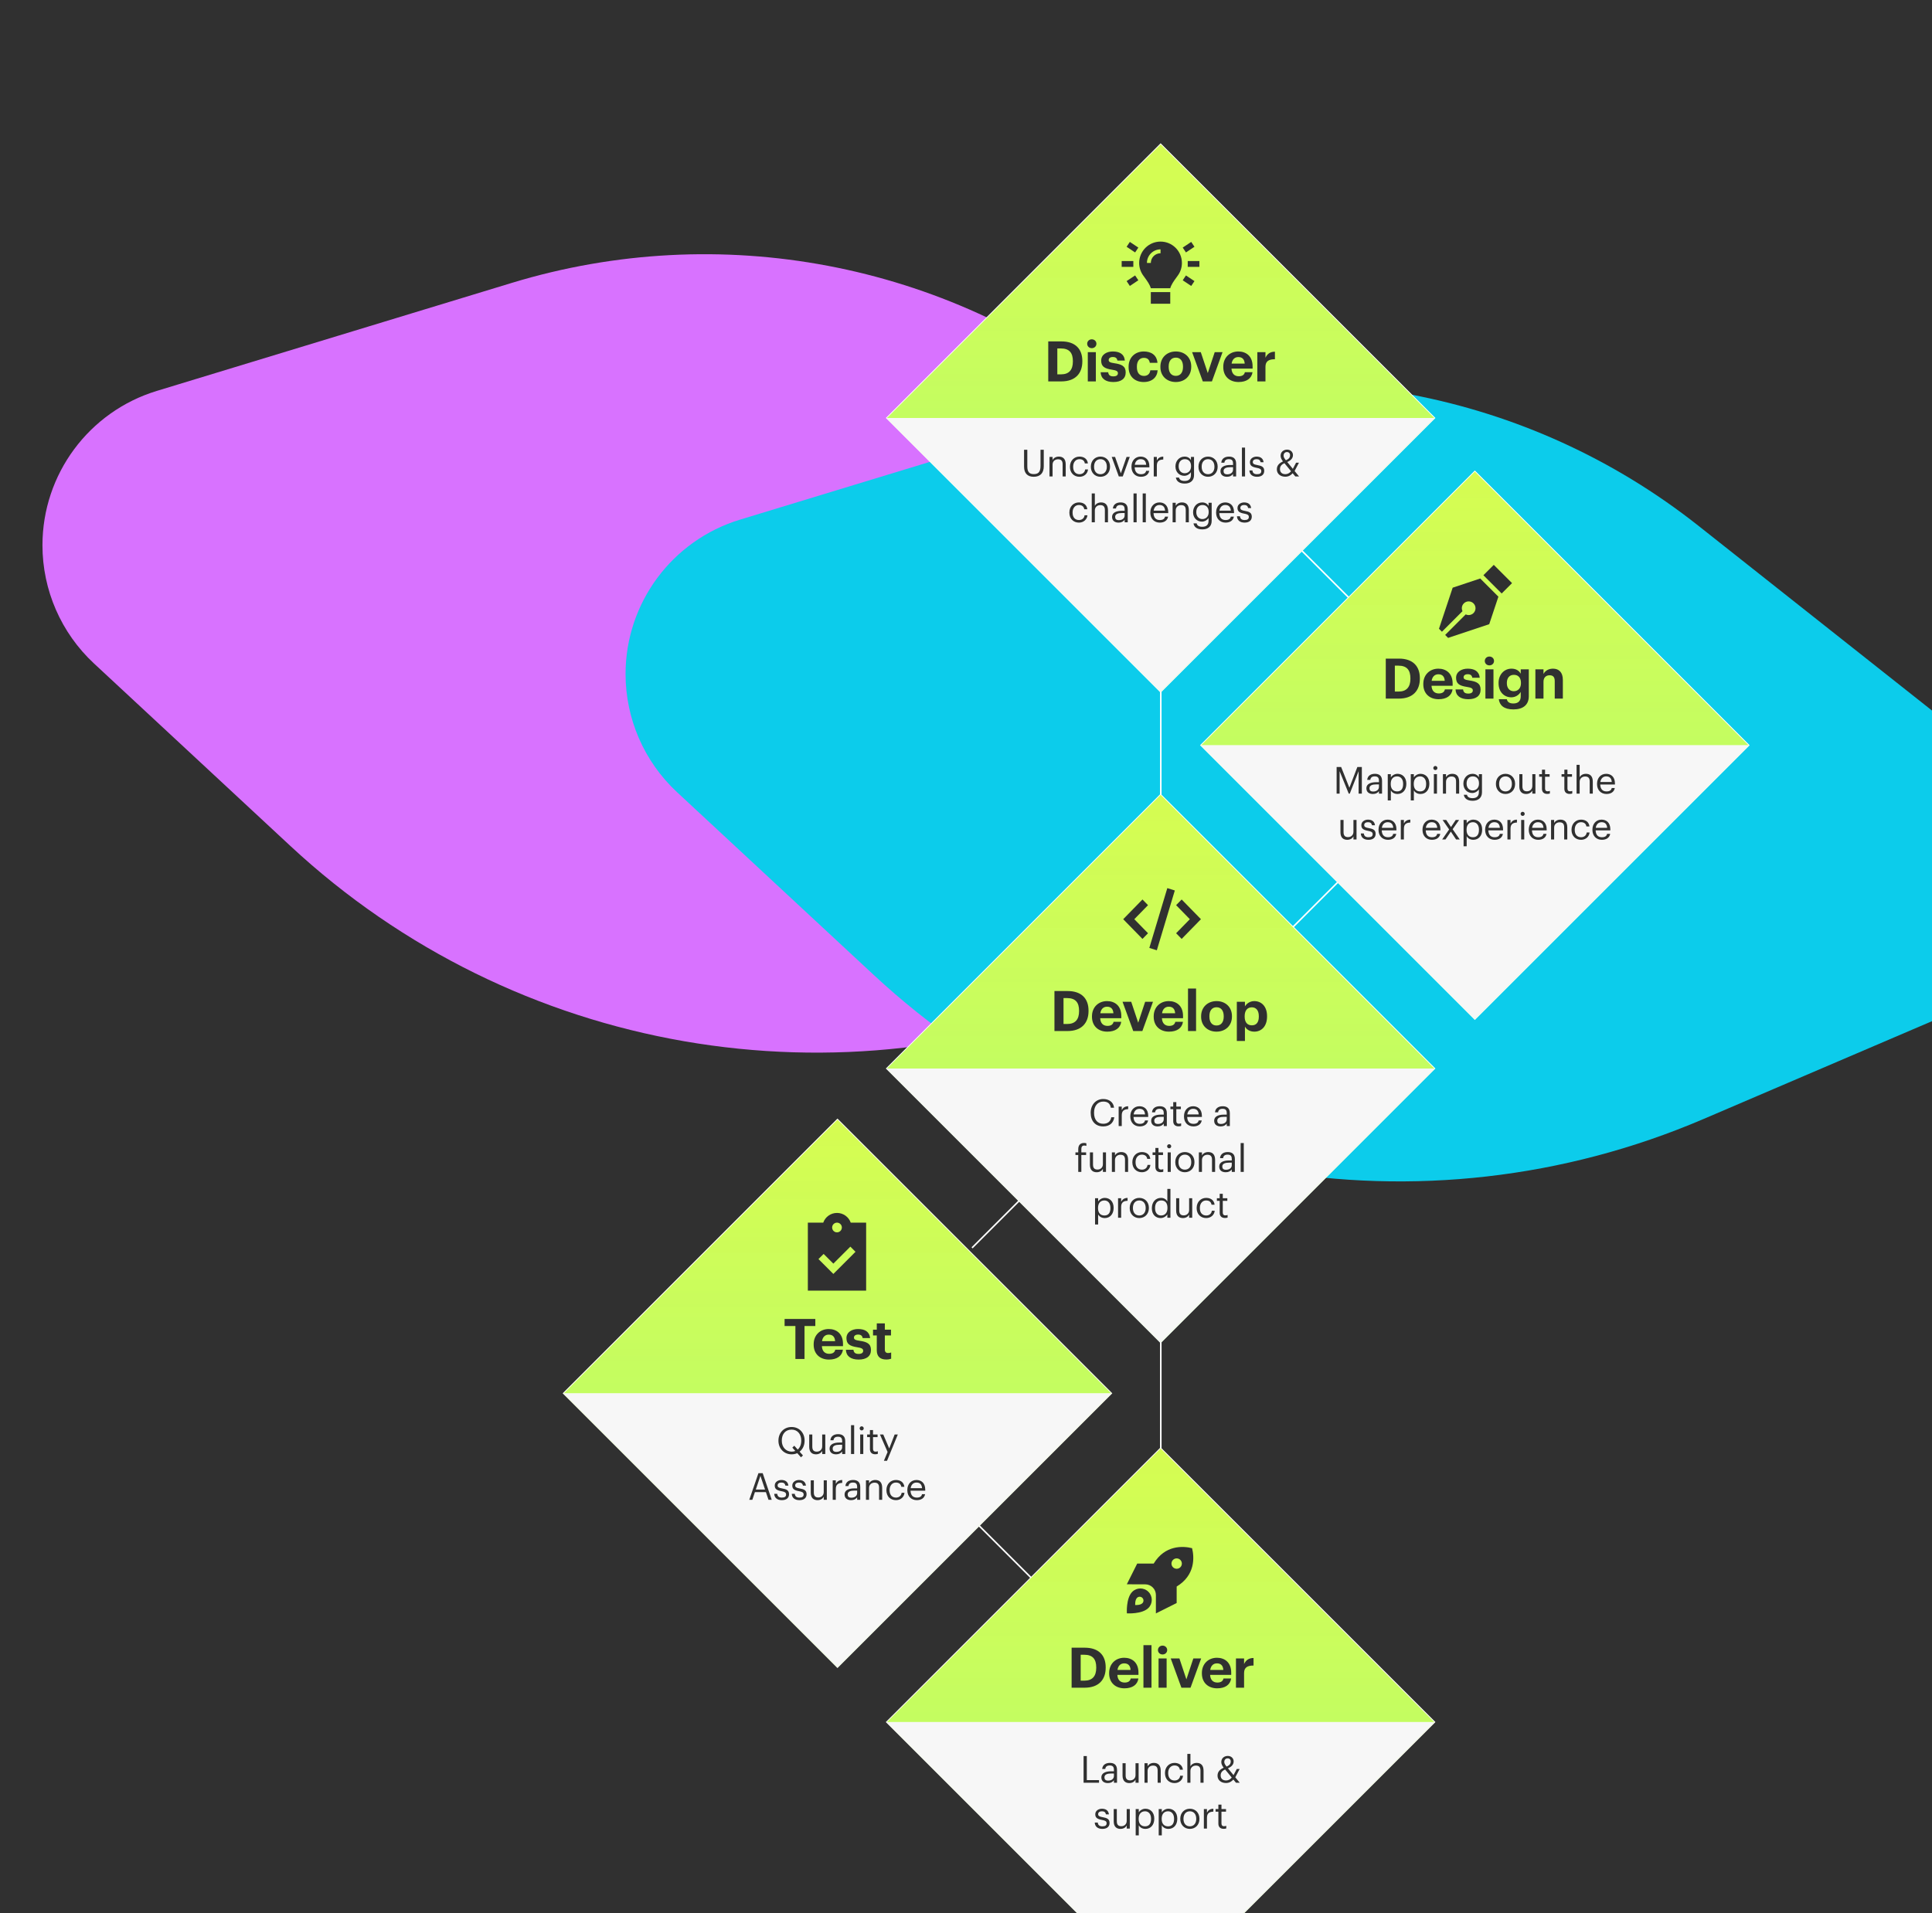
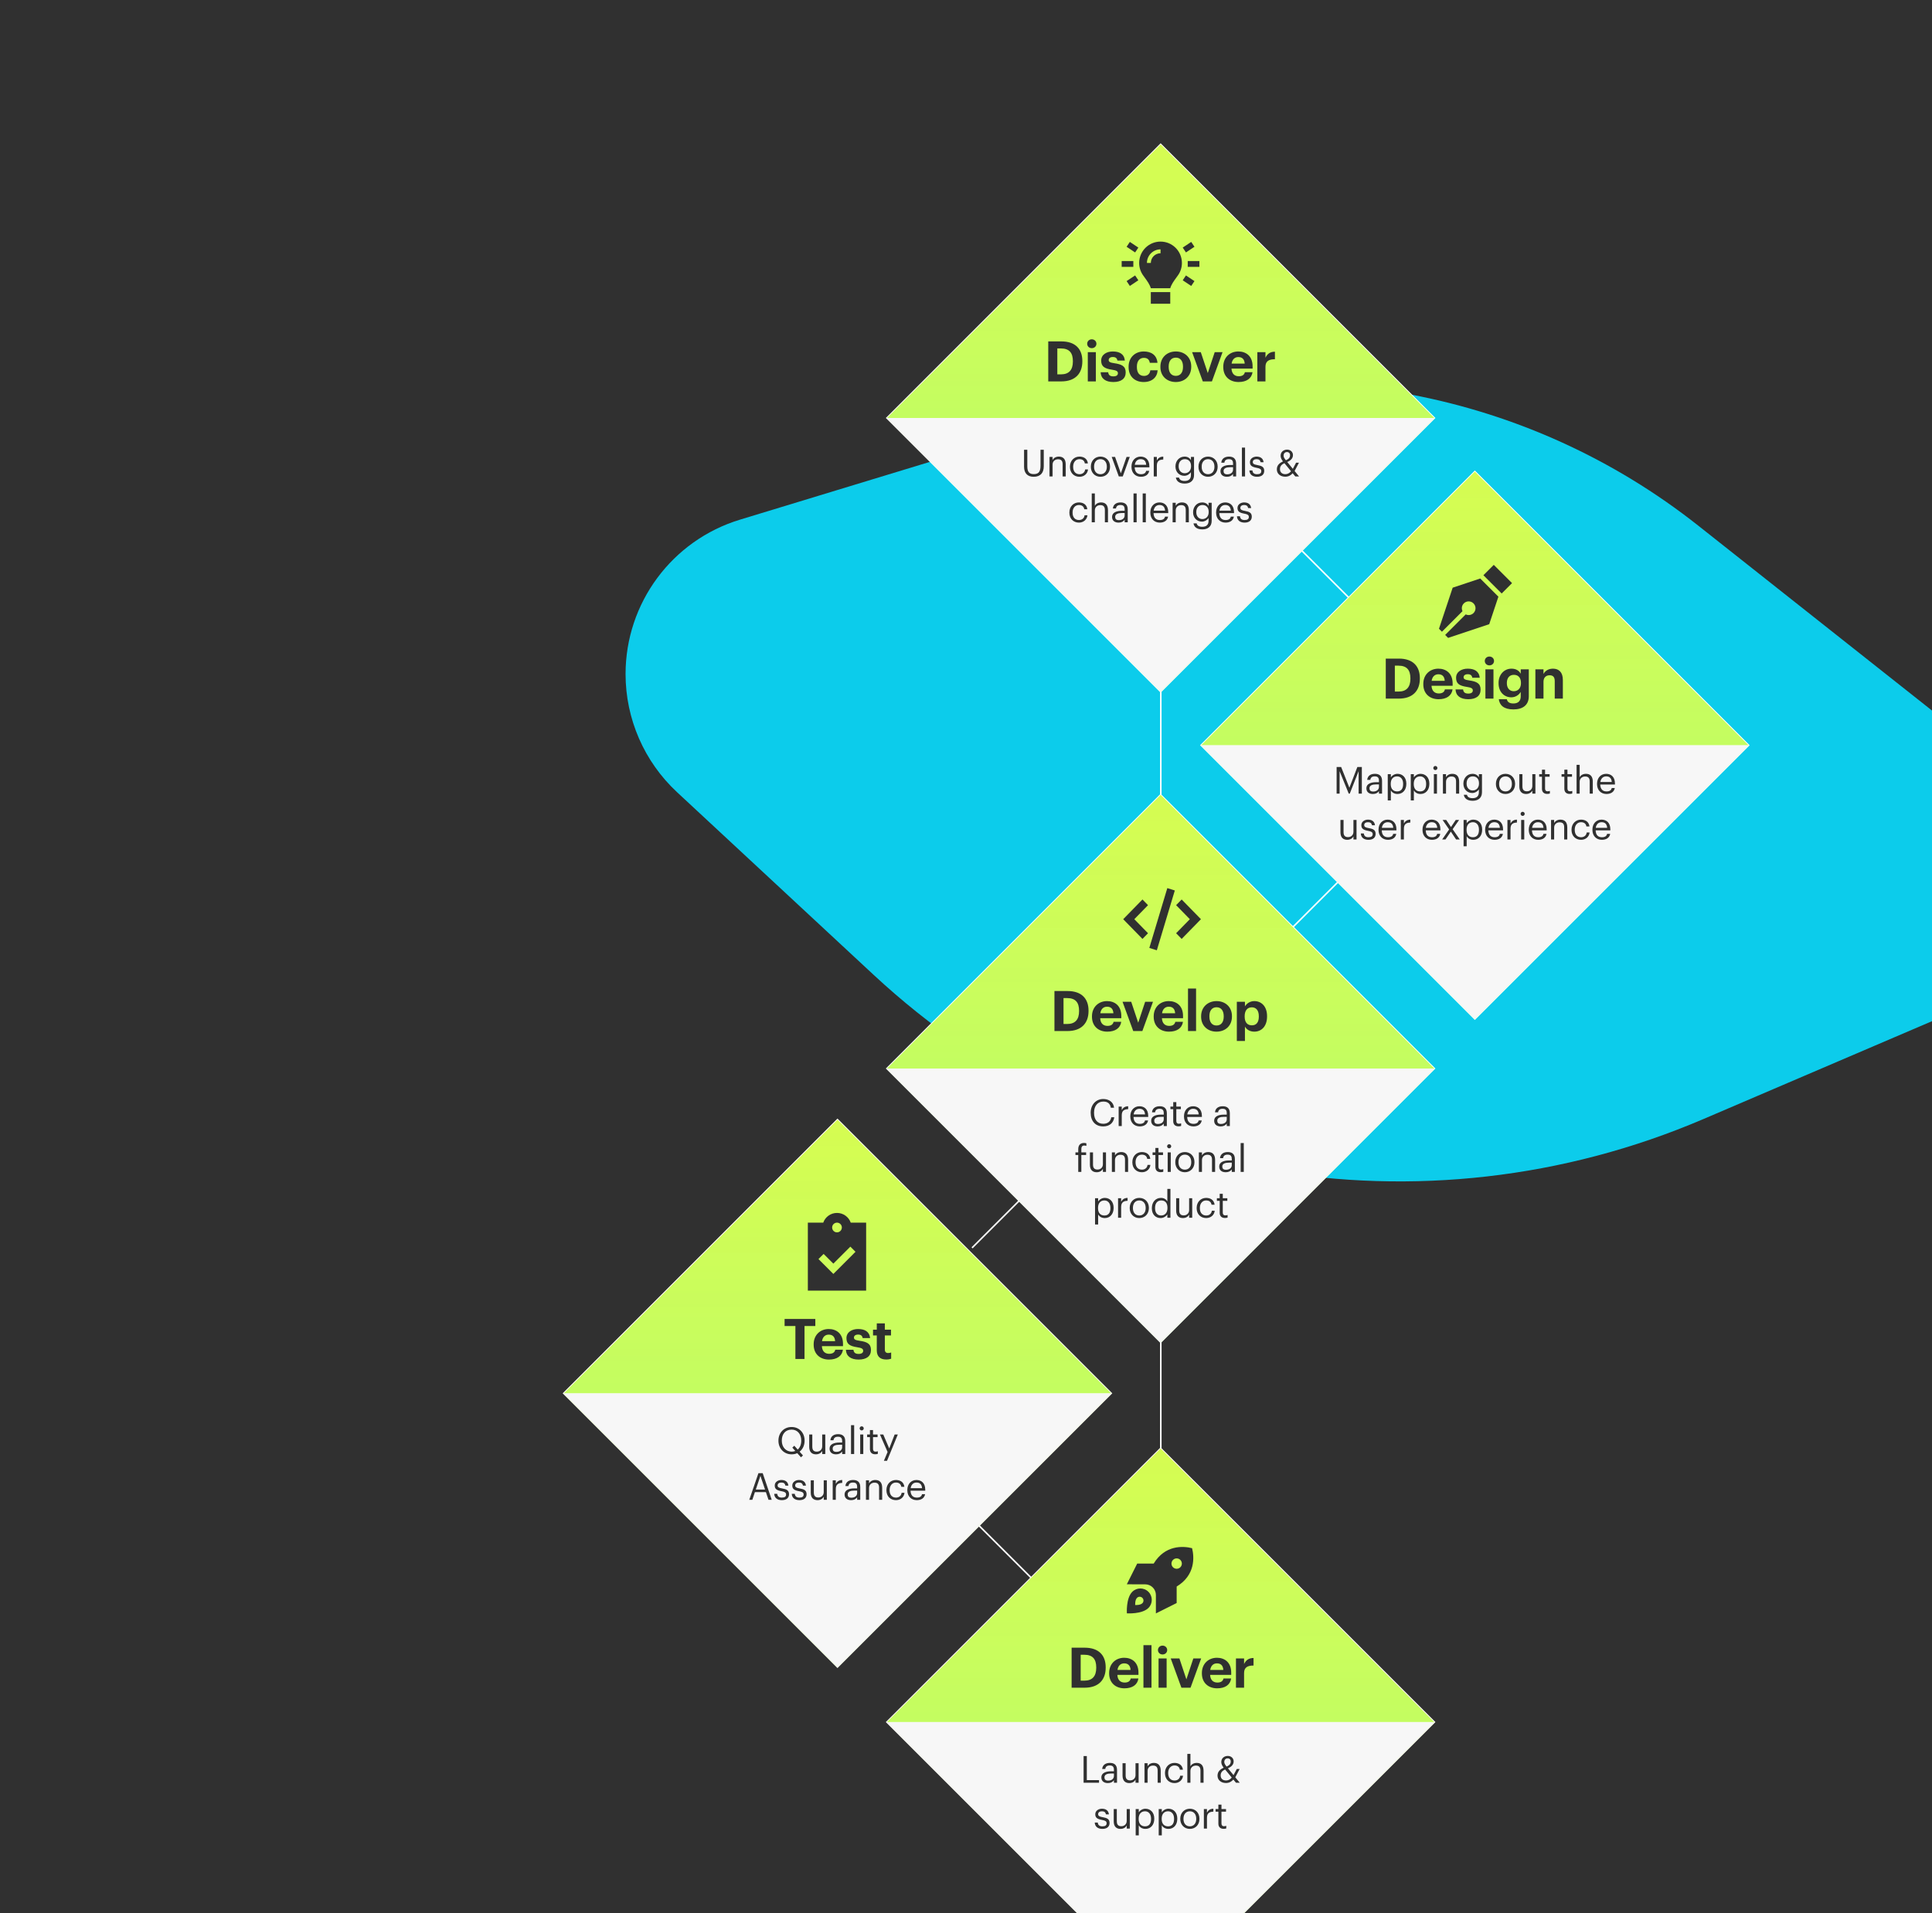
<svg xmlns="http://www.w3.org/2000/svg" width="843" height="835" viewBox="0 0 843 835" fill="none">
  <g clip-path="url(#clip0_11797_11413)">
    <rect width="879" height="1091" transform="translate(0 -238)" fill="#303030" />
    <g filter="url(#filter0_f_11797_11413)">
-       <path d="M223.305 123.47L68.445 170.602C38.792 179.627 18.525 206.979 18.525 237.975C18.525 257.547 26.67 276.237 41.007 289.561L126.758 369.258C224.386 459.994 366.32 484.665 488.84 432.194L635.605 369.34C648.48 363.826 657.709 352.195 660.152 338.404C662.817 323.36 657.008 308.068 645.027 298.588L486.686 173.298C412.377 114.499 313.958 95.879 223.305 123.47Z" fill="#D872FF" />
-     </g>
+       </g>
    <g filter="url(#filter1_f_11797_11413)">
      <path d="M477.735 179.666L322.875 226.798C293.221 235.824 272.955 263.176 272.955 294.172C272.955 313.744 281.1 332.433 295.436 345.757L381.187 425.455C478.816 516.191 620.75 540.862 743.27 488.391L890.035 425.537C902.91 420.023 912.139 408.392 914.582 394.601C917.246 379.557 911.437 364.265 899.456 354.785L741.116 229.494C666.807 170.696 568.387 152.076 477.735 179.666Z" fill="#0CCCEB" />
    </g>
    <path d="M506.5 270V654" stroke="white" stroke-width="0.68" stroke-linecap="square" />
    <path d="M424.391 544.362L587.858 380.895" stroke="white" stroke-width="0.678" stroke-linecap="square" />
    <path d="M365.381 604.052L528.848 767.519" stroke="white" stroke-width="0.678" stroke-linecap="square" />
    <g filter="url(#filter2_d_11797_11413)">
      <rect x="245.76" y="604.098" width="169.233" height="169.233" transform="rotate(-45 245.76 604.098)" fill="#D6FD51" />
      <rect x="245.76" y="604.098" width="169.233" height="169.233" transform="rotate(-45 245.76 604.098)" fill="#D6FD51" />
      <rect x="245.76" y="604.098" width="169.233" height="169.233" transform="rotate(-45 245.76 604.098)" fill="url(#paint0_linear_11797_11413)" fill-opacity="0.2" />
      <rect x="245.76" y="604.098" width="169.233" height="169.233" transform="rotate(-45 245.76 604.098)" stroke="white" stroke-width="0.339" />
      <path d="M246 604.098L365.419 723.504L484.839 604.098H246Z" fill="white" />
      <path d="M246 604.098L365.419 723.504L484.839 604.098H246Z" fill="#F4F4F4" fill-opacity="0.7" />
      <path d="M349.496 632.031L347.868 630.207C347.152 630.549 346.321 630.728 345.426 630.728C341.991 630.728 339.663 628.091 339.663 624.835V624.705C339.663 621.401 341.975 618.796 345.393 618.796C348.812 618.796 351.075 621.401 351.075 624.673V624.803C351.075 626.773 350.261 628.498 348.893 629.573L350.359 631.201L349.496 632.031ZM345.426 629.556C346.012 629.556 346.549 629.459 347.021 629.263L345.719 627.798L346.582 626.968L348.063 628.645C349.056 627.798 349.61 626.447 349.61 624.787V624.656C349.61 622.052 348.079 619.936 345.393 619.936C342.691 619.936 341.128 621.922 341.128 624.689V624.819C341.128 627.635 343 629.556 345.426 629.556ZM356.049 630.728C354.356 630.728 353.086 629.801 353.086 627.456V622.068H354.437V627.391C354.437 628.889 355.072 629.556 356.407 629.556C357.612 629.556 358.751 628.759 358.751 627.228V622.068H360.102V630.582H358.751V629.231C358.36 630.028 357.416 630.728 356.049 630.728ZM364.803 630.728C363.224 630.728 361.97 629.963 361.97 628.221C361.97 626.252 364.054 625.584 366.235 625.584H367.456V624.966C367.456 623.615 366.935 623.045 365.633 623.045C364.461 623.045 363.81 623.533 363.679 624.575H362.328C362.507 622.638 364.054 621.922 365.698 621.922C367.326 621.922 368.807 622.589 368.807 624.966V630.582H367.456V629.508C366.821 630.305 366.056 630.728 364.803 630.728ZM364.933 629.654C366.366 629.654 367.456 628.921 367.456 627.603V626.545H366.284C364.575 626.545 363.321 626.968 363.321 628.221C363.321 629.101 363.745 629.654 364.933 629.654ZM371.331 630.582V617.998H372.699V630.582H371.331ZM375.985 620.294C375.496 620.294 375.089 619.887 375.089 619.398C375.089 618.91 375.496 618.503 375.985 618.503C376.473 618.503 376.88 618.91 376.88 619.398C376.88 619.887 376.473 620.294 375.985 620.294ZM375.334 630.582V622.068H376.685V630.582H375.334ZM381.876 630.696C380.329 630.696 379.58 629.784 379.58 628.449V623.208H378.359V622.068H379.58V620.131H380.932V622.068H382.918V623.208H380.932V628.319C380.932 629.149 381.306 629.556 381.99 629.556C382.413 629.556 382.739 629.491 383.032 629.377V630.517C382.755 630.614 382.429 630.696 381.876 630.696ZM385.676 633.545L387.288 629.703L383.951 622.068H385.4L388.004 628.173L390.365 622.068H391.748L387.044 633.545H385.676ZM326.932 650.582L330.937 638.942H332.792L336.732 650.582H335.332L334.192 647.228H329.39L328.267 650.582H326.932ZM331.799 640.115L329.781 646.105H333.818L331.799 640.115ZM341.157 650.728C339.122 650.728 337.901 649.703 337.82 647.961H339.138C339.236 648.97 339.773 649.605 341.141 649.605C342.427 649.605 342.997 649.166 342.997 648.254C342.997 647.359 342.329 647.066 341.011 646.821C338.797 646.415 338.048 645.796 338.048 644.315C338.048 642.735 339.594 641.922 340.929 641.922C342.459 641.922 343.778 642.54 344.006 644.38H342.704C342.508 643.452 341.987 643.045 340.913 643.045C339.936 643.045 339.301 643.533 339.301 644.266C339.301 645.031 339.724 645.34 341.287 645.617C343.045 645.942 344.283 646.333 344.283 648.14C344.283 649.687 343.224 650.728 341.157 650.728ZM348.816 650.728C346.781 650.728 345.56 649.703 345.479 647.961H346.797C346.895 648.97 347.432 649.605 348.799 649.605C350.086 649.605 350.655 649.166 350.655 648.254C350.655 647.359 349.988 647.066 348.669 646.821C346.455 646.415 345.706 645.796 345.706 644.315C345.706 642.735 347.253 641.922 348.588 641.922C350.118 641.922 351.437 642.54 351.665 644.38H350.362C350.167 643.452 349.646 643.045 348.572 643.045C347.595 643.045 346.96 643.533 346.96 644.266C346.96 645.031 347.383 645.34 348.946 645.617C350.704 645.942 351.941 646.333 351.941 648.14C351.941 649.687 350.883 650.728 348.816 650.728ZM356.719 650.728C355.026 650.728 353.756 649.801 353.756 647.456V642.068H355.107V647.391C355.107 648.889 355.742 649.556 357.077 649.556C358.281 649.556 359.421 648.759 359.421 647.228V642.068H360.772V650.582H359.421V649.231C359.03 650.028 358.086 650.728 356.719 650.728ZM363.34 650.582V642.068H364.691V643.598C365.228 642.638 365.961 641.97 367.491 641.922V643.191C365.782 643.273 364.691 643.81 364.691 645.91V650.582H363.34ZM371.351 650.728C369.772 650.728 368.518 649.963 368.518 648.221C368.518 646.252 370.602 645.584 372.783 645.584H374.004V644.966C374.004 643.615 373.483 643.045 372.181 643.045C371.009 643.045 370.358 643.533 370.228 644.575H368.876C369.056 642.638 370.602 641.922 372.246 641.922C373.874 641.922 375.355 642.589 375.355 644.966V650.582H374.004V649.508C373.369 650.305 372.604 650.728 371.351 650.728ZM371.481 649.654C372.914 649.654 374.004 648.921 374.004 647.603V646.545H372.832C371.123 646.545 369.869 646.968 369.869 648.221C369.869 649.101 370.293 649.654 371.481 649.654ZM377.847 650.582V642.068H379.198V643.419C379.589 642.622 380.533 641.922 381.933 641.922C383.691 641.922 384.928 642.882 384.928 645.356V650.582H383.577V645.259C383.577 643.761 382.942 643.094 381.575 643.094C380.321 643.094 379.198 643.891 379.198 645.421V650.582H377.847ZM390.946 650.728C388.569 650.728 386.778 649.052 386.778 646.415V646.284C386.778 643.68 388.634 641.922 390.913 641.922C392.688 641.922 394.348 642.735 394.608 644.901H393.274C393.062 643.549 392.085 643.045 390.913 643.045C389.367 643.045 388.178 644.282 388.178 646.284V646.415C388.178 648.498 389.318 649.605 390.962 649.605C392.167 649.605 393.257 648.905 393.404 647.521H394.657C394.478 649.361 392.997 650.728 390.946 650.728ZM400.018 650.728C397.609 650.728 395.9 649.035 395.9 646.415V646.284C395.9 643.712 397.544 641.922 399.888 641.922C401.858 641.922 403.713 643.11 403.713 646.154V646.594H397.3C397.365 648.531 398.293 649.605 400.034 649.605C401.353 649.605 402.118 649.117 402.297 648.124H403.648C403.355 649.833 401.939 650.728 400.018 650.728ZM397.348 645.503H402.33C402.2 643.745 401.288 643.045 399.888 643.045C398.504 643.045 397.576 643.989 397.348 645.503Z" fill="#303030" />
      <path d="M347.06 589.102V574.72H342.348V571.643H355.753V574.72H351.04V589.102H347.06ZM361.699 589.371C357.841 589.371 355.032 586.953 355.032 582.875V582.68C355.032 578.651 357.889 576.038 361.601 576.038C364.898 576.038 367.828 577.967 367.828 582.533V583.51H358.622C358.72 585.635 359.867 586.855 361.796 586.855C363.432 586.855 364.238 586.147 364.458 585.073H367.803C367.388 587.832 365.191 589.371 361.699 589.371ZM358.671 581.337H364.385C364.263 579.408 363.286 578.48 361.601 578.48C360.014 578.48 358.939 579.53 358.671 581.337ZM374.66 589.371C371.217 589.371 369.215 587.857 369.093 585.097H372.389C372.535 586.245 373.097 586.904 374.635 586.904C376.003 586.904 376.638 586.391 376.638 585.512C376.638 584.633 375.881 584.267 374.049 583.998C370.655 583.486 369.337 582.509 369.337 580.018C369.337 577.357 371.779 576.038 374.391 576.038C377.224 576.038 379.348 577.064 379.666 579.994H376.418C376.223 578.944 375.637 578.456 374.416 578.456C373.268 578.456 372.609 578.993 372.609 579.774C372.609 580.58 373.219 580.897 375.075 581.166C378.274 581.63 380.032 582.436 380.032 585.171C380.032 587.93 378.03 589.371 374.66 589.371ZM386.697 589.346C384.011 589.346 382.57 587.979 382.57 585.317V578.846H380.934V576.331H382.57V573.572H386.087V576.331H388.773V578.846H386.087V585C386.087 586.025 386.599 586.514 387.503 586.514C388.04 586.514 388.431 586.44 388.846 586.269V589.004C388.357 589.175 387.649 589.346 386.697 589.346Z" fill="#303030" />
      <g clip-path="url(#clip1_11797_11413)">
        <path d="M365.21 525.37C362.441 525.37 360.083 527.138 359.215 529.609H352.492V559.284H377.928V529.609H371.205C370.337 527.138 367.979 525.37 365.21 525.37ZM365.21 529.609C365.772 529.609 366.311 529.832 366.709 530.23C367.106 530.627 367.33 531.166 367.33 531.729C367.33 532.291 367.106 532.83 366.709 533.227C366.311 533.625 365.772 533.848 365.21 533.848C364.648 533.848 364.109 533.625 363.711 533.227C363.314 532.83 363.09 532.291 363.09 531.729C363.09 531.166 363.314 530.627 363.711 530.23C364.109 529.832 364.648 529.609 365.21 529.609ZM372.165 543.453L364.746 550.872L363.62 551.998L362.494 550.872L358.255 546.632L357.129 545.506L359.381 543.261L360.507 544.387L363.62 547.5L369.913 541.207L371.039 540.081L373.285 542.327L372.159 543.453H372.165Z" fill="#303030" />
      </g>
    </g>
    <g filter="url(#filter3_d_11797_11413)">
      <rect x="386.754" y="747.574" width="169.233" height="169.233" transform="rotate(-45 386.754 747.574)" fill="#D872FF" />
-       <rect x="386.754" y="747.574" width="169.233" height="169.233" transform="rotate(-45 386.754 747.574)" fill="url(#paint1_linear_11797_11413)" fill-opacity="0.2" />
      <rect x="386.754" y="747.574" width="169.233" height="169.233" transform="rotate(-45 386.754 747.574)" fill="#D6FD51" />
      <rect x="386.754" y="747.574" width="169.233" height="169.233" transform="rotate(-45 386.754 747.574)" fill="url(#paint2_linear_11797_11413)" fill-opacity="0.2" />
      <rect x="386.754" y="747.574" width="169.233" height="169.233" transform="rotate(-45 386.754 747.574)" stroke="white" stroke-width="0.339" />
      <path d="M386.994 747.574L506.414 866.979L625.833 747.574H386.994Z" fill="white" />
      <path d="M386.994 747.574L506.414 866.979L625.833 747.574H386.994Z" fill="#F4F4F4" fill-opacity="0.7" />
      <path d="M472.805 774.058V762.418H474.222V772.902H479.545V774.058H472.805ZM483.389 774.204C481.81 774.204 480.557 773.439 480.557 771.697C480.557 769.727 482.64 769.06 484.822 769.06H486.043V768.441C486.043 767.09 485.522 766.52 484.219 766.52C483.047 766.52 482.396 767.009 482.266 768.051H480.915C481.094 766.114 482.64 765.397 484.285 765.397C485.912 765.397 487.394 766.065 487.394 768.441V774.058H486.043V772.983C485.408 773.781 484.643 774.204 483.389 774.204ZM483.519 773.13C484.952 773.13 486.043 772.397 486.043 771.079V770.02H484.871C483.161 770.02 481.908 770.444 481.908 771.697C481.908 772.576 482.331 773.13 483.519 773.13ZM492.767 774.204C491.074 774.204 489.804 773.276 489.804 770.932V765.544H491.155V770.867C491.155 772.365 491.79 773.032 493.125 773.032C494.329 773.032 495.469 772.234 495.469 770.704V765.544H496.82V774.058H495.469V772.706C495.078 773.504 494.134 774.204 492.767 774.204ZM499.388 774.058V765.544H500.739V766.895C501.13 766.097 502.074 765.397 503.474 765.397C505.232 765.397 506.469 766.358 506.469 768.832V774.058H505.118V768.734C505.118 767.237 504.483 766.569 503.116 766.569C501.862 766.569 500.739 767.367 500.739 768.897V774.058H499.388ZM512.487 774.204C510.11 774.204 508.32 772.527 508.32 769.89V769.76C508.32 767.155 510.175 765.397 512.454 765.397C514.229 765.397 515.889 766.211 516.15 768.376H514.815C514.603 767.025 513.626 766.52 512.454 766.52C510.908 766.52 509.719 767.758 509.719 769.76V769.89C509.719 771.974 510.859 773.081 512.503 773.081C513.708 773.081 514.799 772.381 514.945 770.997H516.199C516.019 772.837 514.538 774.204 512.487 774.204ZM518.076 774.058V761.474H519.427V766.895C519.818 766.097 520.762 765.397 522.162 765.397C523.92 765.397 525.157 766.358 525.157 768.832V774.058H523.806V768.734C523.806 767.237 523.171 766.569 521.804 766.569C520.55 766.569 519.427 767.367 519.427 768.897V774.058H518.076ZM540.904 768.051L538.999 771.681L540.952 774.058H539.308L538.153 772.658C537.42 773.504 536.394 774.172 534.929 774.172C532.797 774.172 531.25 772.902 531.25 770.981C531.25 769.141 532.422 768.213 533.92 767.481C533.236 766.602 532.894 765.804 532.894 765.023C532.894 763.265 534.278 762.353 535.743 762.353C537.176 762.353 538.283 763.346 538.283 764.746C538.283 766.162 537.273 767.123 535.792 767.758L538.234 770.737L539.65 768.051H540.904ZM534.197 765.039C534.197 765.625 534.571 766.211 535.206 767.009C536.508 766.423 537.013 765.837 537.013 764.714C537.013 763.965 536.476 763.411 535.694 763.411C534.88 763.411 534.197 763.9 534.197 765.039ZM534.978 773.065C535.906 773.065 536.753 772.641 537.453 771.795L534.555 768.262C533.415 768.816 532.618 769.483 532.618 770.851C532.618 772.251 533.513 773.065 534.978 773.065ZM481.016 794.204C478.982 794.204 477.761 793.179 477.679 791.437H478.998C479.096 792.446 479.633 793.081 481 793.081C482.286 793.081 482.856 792.641 482.856 791.73C482.856 790.834 482.189 790.541 480.87 790.297C478.656 789.89 477.907 789.272 477.907 787.79C477.907 786.211 479.454 785.397 480.789 785.397C482.319 785.397 483.637 786.016 483.865 787.855H482.563C482.368 786.927 481.847 786.52 480.772 786.52C479.796 786.52 479.161 787.009 479.161 787.741C479.161 788.507 479.584 788.816 481.147 789.093C482.905 789.418 484.142 789.809 484.142 791.616C484.142 793.162 483.084 794.204 481.016 794.204ZM488.919 794.204C487.226 794.204 485.957 793.276 485.957 790.932V785.544H487.308V790.867C487.308 792.365 487.943 793.032 489.278 793.032C490.482 793.032 491.622 792.234 491.622 790.704V785.544H492.973V794.058H491.622V792.706C491.231 793.504 490.287 794.204 488.919 794.204ZM495.541 797.02V785.544H496.892V786.976C497.38 786.146 498.536 785.397 499.773 785.397C502.004 785.397 503.648 787.025 503.648 789.679V789.809C503.648 792.413 502.118 794.204 499.773 794.204C498.373 794.204 497.38 793.504 496.892 792.658V797.02H495.541ZM499.643 793.081C501.336 793.081 502.248 791.941 502.248 789.874V789.744C502.248 787.595 501.059 786.52 499.627 786.52C498.048 786.52 496.843 787.562 496.843 789.744V789.874C496.843 792.055 497.983 793.081 499.643 793.081ZM505.584 797.02V785.544H506.935V786.976C507.424 786.146 508.579 785.397 509.817 785.397C512.047 785.397 513.691 787.025 513.691 789.679V789.809C513.691 792.413 512.161 794.204 509.817 794.204C508.417 794.204 507.424 793.504 506.935 792.658V797.02H505.584ZM509.686 793.081C511.379 793.081 512.291 791.941 512.291 789.874V789.744C512.291 787.595 511.103 786.52 509.67 786.52C508.091 786.52 506.886 787.562 506.886 789.744V789.874C506.886 792.055 508.026 793.081 509.686 793.081ZM519.16 794.204C516.734 794.204 514.993 792.365 514.993 789.874V789.744C514.993 787.188 516.767 785.397 519.176 785.397C521.586 785.397 523.36 787.172 523.36 789.727V789.858C523.36 792.43 521.586 794.204 519.16 794.204ZM519.176 793.081C520.886 793.081 521.96 791.795 521.96 789.874V789.76C521.96 787.79 520.869 786.52 519.176 786.52C517.467 786.52 516.393 787.79 516.393 789.744V789.874C516.393 791.811 517.451 793.081 519.176 793.081ZM525.289 794.058V785.544H526.64V787.074C527.178 786.114 527.91 785.446 529.44 785.397V786.667C527.731 786.748 526.64 787.286 526.64 789.386V794.058H525.289ZM533.915 794.172C532.368 794.172 531.619 793.26 531.619 791.925V786.683H530.399V785.544H531.619V783.607H532.971V785.544H534.957V786.683H532.971V791.795C532.971 792.625 533.345 793.032 534.029 793.032C534.452 793.032 534.778 792.967 535.071 792.853V793.993C534.794 794.09 534.468 794.172 533.915 794.172Z" fill="#303030" />
      <path d="M467.583 732.578V715.119H473.296C479.425 715.119 482.453 718.439 482.453 723.665V723.86C482.453 729.086 479.401 732.578 473.272 732.578H467.583ZM471.538 729.501H473.15C476.666 729.501 478.327 727.523 478.327 723.909V723.714C478.327 720.124 476.788 718.195 473.101 718.195H471.538V729.501ZM490.623 732.846C486.765 732.846 483.957 730.429 483.957 726.351V726.156C483.957 722.127 486.814 719.514 490.526 719.514C493.822 719.514 496.752 721.443 496.752 726.009V726.986H487.547C487.644 729.11 488.792 730.331 490.721 730.331C492.357 730.331 493.163 729.623 493.383 728.549H496.728C496.313 731.308 494.115 732.846 490.623 732.846ZM487.596 724.813H493.309C493.187 722.884 492.211 721.956 490.526 721.956C488.939 721.956 487.864 723.006 487.596 724.813ZM498.924 732.578V714.02H502.44V732.578H498.924ZM507.257 718.073C506.134 718.073 505.255 717.243 505.255 716.144C505.255 715.045 506.134 714.215 507.257 714.215C508.405 714.215 509.284 715.045 509.284 716.144C509.284 717.243 508.405 718.073 507.257 718.073ZM505.523 732.578V719.807H509.039V732.578H505.523ZM515.492 732.578L510.828 719.807H514.613L517.665 728.939L520.693 719.807H524.112L519.472 732.578H515.492ZM531.091 732.846C527.233 732.846 524.425 730.429 524.425 726.351V726.156C524.425 722.127 527.282 719.514 530.993 719.514C534.29 719.514 537.22 721.443 537.22 726.009V726.986H528.014C528.112 729.11 529.26 730.331 531.189 730.331C532.825 730.331 533.631 729.623 533.85 728.549H537.196C536.781 731.308 534.583 732.846 531.091 732.846ZM528.063 724.813H533.777C533.655 722.884 532.678 721.956 530.993 721.956C529.406 721.956 528.332 723.006 528.063 724.813ZM539.294 732.578V719.807H542.834V722.249C543.64 720.539 544.885 719.636 546.961 719.611V722.908C544.348 722.884 542.834 723.738 542.834 726.18V732.578H539.294Z" fill="#303030" />
      <path d="M513.42 688.431V695.624L504.357 700.156V692.113C504.357 690.878 503.87 689.7 502.998 688.827C502.131 687.961 500.953 687.468 499.719 687.468L491.67 687.445L496.201 678.406H503.395C508.328 670.278 516.127 670.68 520.143 671.682C521.146 675.698 521.548 683.498 513.42 688.431ZM515.686 678.406C515.686 677.805 515.447 677.228 515.022 676.803C514.597 676.379 514.021 676.14 513.42 676.14C512.819 676.14 512.243 676.379 511.818 676.803C511.393 677.228 511.154 677.805 511.154 678.406C511.154 679.006 511.393 679.583 511.818 680.008C512.243 680.432 512.819 680.671 513.42 680.671C514.021 680.671 514.597 680.432 515.022 680.008C515.447 679.583 515.686 679.006 515.686 678.406ZM501.101 697.777C498.297 700.58 491.698 700.127 491.698 700.127C491.698 700.127 491.245 693.529 494.049 690.725C495.997 688.776 499.152 688.776 501.101 690.725C503.049 692.673 503.049 695.828 501.101 697.777ZM498.455 695.715C499.101 695.069 499.101 694.016 498.455 693.37C497.81 692.724 496.756 692.724 496.111 693.37C495.176 694.305 495.329 696.497 495.329 696.497C495.329 696.497 497.521 696.649 498.455 695.715Z" fill="#303030" />
    </g>
    <path d="M553.262 225.567L602.098 274.404" stroke="white" stroke-width="0.678" stroke-linecap="square" />
    <g filter="url(#filter4_d_11797_11413)">
      <rect x="523.862" y="321.253" width="169.233" height="169.233" transform="rotate(-45 523.862 321.253)" fill="#D872FF" />
      <rect x="523.862" y="321.253" width="169.233" height="169.233" transform="rotate(-45 523.862 321.253)" fill="url(#paint3_linear_11797_11413)" fill-opacity="0.2" />
      <rect x="523.862" y="321.253" width="169.233" height="169.233" transform="rotate(-45 523.862 321.253)" fill="#D6FD51" />
      <rect x="523.862" y="321.253" width="169.233" height="169.233" transform="rotate(-45 523.862 321.253)" fill="url(#paint4_linear_11797_11413)" fill-opacity="0.2" />
      <rect x="523.862" y="321.253" width="169.233" height="169.233" transform="rotate(-45 523.862 321.253)" stroke="white" stroke-width="0.339" />
      <path d="M524.102 321.253L643.521 440.658L762.94 321.253H524.102Z" fill="white" />
      <path d="M524.102 321.253L643.521 440.658L762.94 321.253H524.102Z" fill="#F4F4F4" fill-opacity="0.7" />
      <g clip-path="url(#clip2_11797_11413)">
        <path d="M630.575 273.116L631.864 274.405L649.796 268.428L653.781 256.473L653.825 256.429L645.855 248.459L645.811 248.503L633.856 252.488L627.879 270.42L629.168 271.709L638.134 262.743C637.947 262.35 637.841 261.915 637.841 261.454C637.841 259.804 639.18 258.465 640.83 258.465C642.48 258.465 643.819 259.804 643.819 261.454C643.819 263.104 642.48 264.443 640.83 264.443C640.369 264.443 639.933 264.337 639.541 264.15L630.575 273.116ZM647.262 247.052L655.232 255.022L659.758 250.495L651.789 242.525L647.262 247.052Z" fill="#303030" />
      </g>
    </g>
    <path d="M583.217 346.38V334.74H585.187L588.784 343.808L592.268 334.74H594.221V346.38H592.805V336.58L588.947 346.38H588.507L584.519 336.58V346.38H583.217ZM599.031 346.526C597.452 346.526 596.198 345.761 596.198 344.019C596.198 342.05 598.282 341.382 600.463 341.382H601.684V340.764C601.684 339.413 601.163 338.843 599.861 338.843C598.689 338.843 598.038 339.331 597.908 340.373H596.556C596.736 338.436 598.282 337.72 599.926 337.72C601.554 337.72 603.035 338.387 603.035 340.764V346.38H601.684V345.305C601.049 346.103 600.284 346.526 599.031 346.526ZM599.161 345.452C600.594 345.452 601.684 344.719 601.684 343.401V342.343H600.512C598.803 342.343 597.549 342.766 597.549 344.019C597.549 344.899 597.973 345.452 599.161 345.452ZM605.527 349.343V337.866H606.878V339.299C607.366 338.468 608.522 337.72 609.759 337.72C611.99 337.72 613.634 339.347 613.634 342.001V342.131C613.634 344.736 612.103 346.526 609.759 346.526C608.359 346.526 607.366 345.826 606.878 344.98V349.343H605.527ZM609.629 345.403C611.322 345.403 612.234 344.264 612.234 342.196V342.066C612.234 339.917 611.045 338.843 609.613 338.843C608.034 338.843 606.829 339.885 606.829 342.066V342.196C606.829 344.378 607.969 345.403 609.629 345.403ZM615.57 349.343V337.866H616.921V339.299C617.41 338.468 618.565 337.72 619.803 337.72C622.033 337.72 623.677 339.347 623.677 342.001V342.131C623.677 344.736 622.147 346.526 619.803 346.526C618.403 346.526 617.41 345.826 616.921 344.98V349.343H615.57ZM619.672 345.403C621.365 345.403 622.277 344.264 622.277 342.196V342.066C622.277 339.917 621.089 338.843 619.656 338.843C618.077 338.843 616.872 339.885 616.872 342.066V342.196C616.872 344.378 618.012 345.403 619.672 345.403ZM626.297 336.092C625.809 336.092 625.402 335.685 625.402 335.196C625.402 334.708 625.809 334.301 626.297 334.301C626.786 334.301 627.192 334.708 627.192 335.196C627.192 335.685 626.786 336.092 626.297 336.092ZM625.646 346.38V337.866H626.997V346.38H625.646ZM629.6 346.38V337.866H630.951V339.217C631.342 338.419 632.286 337.72 633.686 337.72C635.444 337.72 636.681 338.68 636.681 341.154V346.38H635.33V341.057C635.33 339.559 634.695 338.892 633.328 338.892C632.074 338.892 630.951 339.689 630.951 341.219V346.38H629.6ZM642.569 349.489C640.045 349.489 638.938 348.301 638.71 346.868H640.094C640.29 347.845 641.103 348.35 642.552 348.35C644.229 348.35 645.287 347.552 645.287 345.729V344.492C644.799 345.322 643.643 346.103 642.406 346.103C640.176 346.103 638.531 344.41 638.531 342.066V341.952C638.531 339.64 640.159 337.72 642.503 337.72C643.92 337.72 644.799 338.403 645.287 339.233V337.866H646.638V345.81C646.622 348.285 644.945 349.489 642.569 349.489ZM642.552 344.98C644.131 344.98 645.336 343.873 645.336 341.968V341.854C645.336 339.95 644.294 338.843 642.634 338.843C640.941 338.843 639.931 340.096 639.931 341.887V342.017C639.931 343.873 641.12 344.98 642.552 344.98ZM656.888 346.526C654.462 346.526 652.72 344.687 652.72 342.196V342.066C652.72 339.51 654.495 337.72 656.904 337.72C659.313 337.72 661.087 339.494 661.087 342.05V342.18C661.087 344.752 659.313 346.526 656.888 346.526ZM656.904 345.403C658.613 345.403 659.687 344.117 659.687 342.196V342.082C659.687 340.113 658.597 338.843 656.904 338.843C655.194 338.843 654.12 340.113 654.12 342.066V342.196C654.12 344.133 655.178 345.403 656.904 345.403ZM665.898 346.526C664.205 346.526 662.935 345.598 662.935 343.254V337.866H664.287V343.189C664.287 344.687 664.921 345.354 666.256 345.354C667.461 345.354 668.6 344.557 668.6 343.026V337.866H669.952V346.38H668.6V345.029C668.21 345.826 667.266 346.526 665.898 346.526ZM675.108 346.494C673.561 346.494 672.813 345.582 672.813 344.247V339.006H671.592V337.866H672.813V335.929H674.164V337.866H676.15V339.006H674.164V344.117C674.164 344.947 674.538 345.354 675.222 345.354C675.645 345.354 675.971 345.289 676.264 345.175V346.315C675.987 346.412 675.661 346.494 675.108 346.494ZM684.877 346.494C683.331 346.494 682.582 345.582 682.582 344.247V339.006H681.361V337.866H682.582V335.929H683.933V337.866H685.919V339.006H683.933V344.117C683.933 344.947 684.307 345.354 684.991 345.354C685.414 345.354 685.74 345.289 686.033 345.175V346.315C685.756 346.412 685.431 346.494 684.877 346.494ZM687.913 346.38V333.796H689.264V339.217C689.655 338.419 690.599 337.72 691.999 337.72C693.757 337.72 694.994 338.68 694.994 341.154V346.38H693.643V341.057C693.643 339.559 693.008 338.892 691.641 338.892C690.387 338.892 689.264 339.689 689.264 341.219V346.38H687.913ZM700.963 346.526C698.554 346.526 696.844 344.833 696.844 342.212V342.082C696.844 339.51 698.488 337.72 700.833 337.72C702.802 337.72 704.658 338.908 704.658 341.952V342.392H698.244C698.309 344.329 699.237 345.403 700.979 345.403C702.298 345.403 703.063 344.915 703.242 343.922H704.593C704.3 345.631 702.884 346.526 700.963 346.526ZM698.293 341.301H703.274C703.144 339.543 702.233 338.843 700.833 338.843C699.449 338.843 698.521 339.787 698.293 341.301ZM587.851 366.526C586.158 366.526 584.888 365.598 584.888 363.254V357.866H586.239V363.189C586.239 364.687 586.874 365.354 588.209 365.354C589.413 365.354 590.553 364.557 590.553 363.026V357.866H591.904V366.38H590.553V365.029C590.162 365.826 589.218 366.526 587.851 366.526ZM597.109 366.526C595.074 366.526 593.853 365.501 593.772 363.759H595.091C595.188 364.768 595.726 365.403 597.093 365.403C598.379 365.403 598.949 364.964 598.949 364.052C598.949 363.157 598.281 362.864 596.963 362.619C594.749 362.212 594 361.594 594 360.113C594 358.533 595.546 357.72 596.881 357.72C598.412 357.72 599.73 358.338 599.958 360.178H598.656C598.46 359.25 597.939 358.843 596.865 358.843C595.888 358.843 595.253 359.331 595.253 360.064C595.253 360.829 595.677 361.138 597.239 361.415C598.998 361.74 600.235 362.131 600.235 363.938C600.235 365.485 599.177 366.526 597.109 366.526ZM605.614 366.526C603.205 366.526 601.496 364.833 601.496 362.212V362.082C601.496 359.51 603.14 357.72 605.484 357.72C607.454 357.72 609.31 358.908 609.31 361.952V362.392H602.896C602.961 364.329 603.889 365.403 605.631 365.403C606.949 365.403 607.714 364.915 607.894 363.922H609.245C608.952 365.631 607.535 366.526 605.614 366.526ZM602.945 361.301H607.926C607.796 359.543 606.884 358.843 605.484 358.843C604.101 358.843 603.173 359.787 602.945 361.301ZM611.22 366.38V357.866H612.571V359.396C613.109 358.436 613.841 357.768 615.371 357.72V358.989C613.662 359.071 612.571 359.608 612.571 361.708V366.38H611.22ZM624.807 366.526C622.398 366.526 620.688 364.833 620.688 362.212V362.082C620.688 359.51 622.333 357.72 624.677 357.72C626.647 357.72 628.502 358.908 628.502 361.952V362.392H622.088C622.154 364.329 623.081 365.403 624.823 365.403C626.142 365.403 626.907 364.915 627.086 363.922H628.437C628.144 365.631 626.728 366.526 624.807 366.526ZM622.137 361.301H627.119C626.988 359.543 626.077 358.843 624.677 358.843C623.293 358.843 622.365 359.787 622.137 361.301ZM629.263 366.38L632.307 362.001L629.458 357.866H631.037L633.121 360.959L635.188 357.866H636.653L633.837 361.903L636.946 366.38H635.351L633.056 362.945L630.712 366.38H629.263ZM638.612 369.343V357.866H639.963V359.299C640.452 358.468 641.607 357.72 642.845 357.72C645.075 357.72 646.719 359.347 646.719 362.001V362.131C646.719 364.736 645.189 366.526 642.845 366.526C641.445 366.526 640.452 365.826 639.963 364.98V369.343H638.612ZM642.714 365.403C644.407 365.403 645.319 364.264 645.319 362.196V362.066C645.319 359.917 644.131 358.843 642.698 358.843C641.119 358.843 639.914 359.885 639.914 362.066V362.196C639.914 364.378 641.054 365.403 642.714 365.403ZM652.139 366.526C649.73 366.526 648.021 364.833 648.021 362.212V362.082C648.021 359.51 649.665 357.72 652.009 357.72C653.979 357.72 655.834 358.908 655.834 361.952V362.392H649.421C649.486 364.329 650.414 365.403 652.155 365.403C653.474 365.403 654.239 364.915 654.418 363.922H655.769C655.476 365.631 654.06 366.526 652.139 366.526ZM649.469 361.301H654.451C654.32 359.543 653.409 358.843 652.009 358.843C650.625 358.843 649.697 359.787 649.469 361.301ZM657.745 366.38V357.866H659.096V359.396C659.633 358.436 660.366 357.768 661.896 357.72V358.989C660.187 359.071 659.096 359.608 659.096 361.708V366.38H657.745ZM664.386 356.092C663.898 356.092 663.491 355.685 663.491 355.196C663.491 354.708 663.898 354.301 664.386 354.301C664.875 354.301 665.282 354.708 665.282 355.196C665.282 355.685 664.875 356.092 664.386 356.092ZM663.735 366.38V357.866H665.086V366.38H663.735ZM671.173 366.526C668.763 366.526 667.054 364.833 667.054 362.212V362.082C667.054 359.51 668.698 357.72 671.042 357.72C673.012 357.72 674.868 358.908 674.868 361.952V362.392H668.454C668.519 364.329 669.447 365.403 671.189 365.403C672.508 365.403 673.273 364.915 673.452 363.922H674.803C674.51 365.631 673.094 366.526 671.173 366.526ZM668.503 361.301H673.484C673.354 359.543 672.442 358.843 671.042 358.843C669.659 358.843 668.731 359.787 668.503 361.301ZM676.778 366.38V357.866H678.13V359.217C678.52 358.419 679.465 357.72 680.864 357.72C682.623 357.72 683.86 358.68 683.86 361.154V366.38H682.509V361.057C682.509 359.559 681.874 358.892 680.506 358.892C679.253 358.892 678.13 359.689 678.13 361.219V366.38H676.778ZM689.877 366.526C687.501 366.526 685.71 364.85 685.71 362.212V362.082C685.71 359.478 687.566 357.72 689.845 357.72C691.619 357.72 693.28 358.533 693.54 360.699H692.205C691.994 359.347 691.017 358.843 689.845 358.843C688.298 358.843 687.11 360.08 687.11 362.082V362.212C687.11 364.296 688.25 365.403 689.894 365.403C691.098 365.403 692.189 364.703 692.336 363.319H693.589C693.41 365.159 691.929 366.526 689.877 366.526ZM698.95 366.526C696.541 366.526 694.831 364.833 694.831 362.212V362.082C694.831 359.51 696.475 357.72 698.82 357.72C700.789 357.72 702.645 358.908 702.645 361.952V362.392H696.231C696.296 364.329 697.224 365.403 698.966 365.403C700.285 365.403 701.05 364.915 701.229 363.922H702.58C702.287 365.631 700.871 366.526 698.95 366.526ZM696.28 361.301H701.261C701.131 359.543 700.22 358.843 698.82 358.843C697.436 358.843 696.508 359.787 696.28 361.301Z" fill="#303030" />
    <path d="M604.663 304.9V287.44H610.377C616.506 287.44 619.534 290.761 619.534 295.987V296.182C619.534 301.408 616.482 304.9 610.353 304.9H604.663ZM608.619 301.823H610.231C613.747 301.823 615.407 299.845 615.407 296.231V296.036C615.407 292.446 613.869 290.517 610.182 290.517H608.619V301.823ZM627.704 305.168C623.846 305.168 621.038 302.751 621.038 298.673V298.478C621.038 294.449 623.895 291.836 627.607 291.836C630.903 291.836 633.833 293.765 633.833 298.331V299.308H624.628C624.725 301.432 625.873 302.653 627.802 302.653C629.438 302.653 630.244 301.945 630.464 300.871H633.809C633.394 303.63 631.196 305.168 627.704 305.168ZM624.676 297.135H630.39C630.268 295.206 629.291 294.278 627.607 294.278C626.019 294.278 624.945 295.328 624.676 297.135ZM640.665 305.168C637.222 305.168 635.22 303.654 635.098 300.895H638.395C638.541 302.043 639.103 302.702 640.641 302.702C642.008 302.702 642.643 302.189 642.643 301.31C642.643 300.431 641.886 300.065 640.055 299.796C636.661 299.283 635.342 298.307 635.342 295.816C635.342 293.154 637.784 291.836 640.397 291.836C643.229 291.836 645.354 292.861 645.671 295.792H642.424C642.228 294.742 641.642 294.253 640.421 294.253C639.274 294.253 638.614 294.79 638.614 295.572C638.614 296.378 639.225 296.695 641.081 296.964C644.279 297.428 646.037 298.233 646.037 300.968C646.037 303.728 644.035 305.168 640.665 305.168ZM649.87 290.395C648.747 290.395 647.868 289.565 647.868 288.466C647.868 287.367 648.747 286.537 649.87 286.537C651.018 286.537 651.897 287.367 651.897 288.466C651.897 289.565 651.018 290.395 649.87 290.395ZM648.136 304.9V292.129H651.653V304.9H648.136ZM660.327 309.612C656.2 309.612 654.32 307.805 653.978 305.168H657.495C657.714 306.291 658.52 307.024 660.327 307.024C662.476 307.024 663.55 305.901 663.55 303.898V301.969C662.842 303.215 661.328 304.338 659.448 304.338C656.347 304.338 653.881 302.018 653.881 298.233V298.062C653.881 294.4 656.323 291.836 659.497 291.836C661.573 291.836 662.818 292.739 663.55 294.033V292.129H667.067V303.898C667.042 307.683 664.527 309.612 660.327 309.612ZM660.498 301.676C662.354 301.676 663.648 300.358 663.648 298.185V298.014C663.648 295.84 662.5 294.522 660.571 294.522C658.593 294.522 657.495 295.938 657.495 298.038V298.233C657.495 300.358 658.74 301.676 660.498 301.676ZM669.942 304.9V292.129H673.482V294.156C674.117 292.886 675.509 291.836 677.634 291.836C680.149 291.836 681.931 293.35 681.931 296.768V304.9H678.39V297.281C678.39 295.547 677.707 294.717 676.144 294.717C674.63 294.717 673.482 295.645 673.482 297.525V304.9H669.942Z" fill="#303030" />
    <g filter="url(#filter5_d_11797_11413)">
      <rect x="386.76" y="178.425" width="169.233" height="169.233" transform="rotate(-45 386.76 178.425)" fill="#D6FD51" />
      <rect x="386.76" y="178.425" width="169.233" height="169.233" transform="rotate(-45 386.76 178.425)" fill="url(#paint5_linear_11797_11413)" fill-opacity="0.2" />
      <rect x="386.76" y="178.425" width="169.233" height="169.233" transform="rotate(-45 386.76 178.425)" stroke="white" stroke-width="0.339" />
      <path d="M387 178.425L506.419 297.831L625.839 178.425H387Z" fill="white" />
      <path d="M387 178.425L506.419 297.831L625.839 178.425H387Z" fill="#F4F4F4" fill-opacity="0.7" />
      <path d="M457.39 162.459V145H463.104C469.233 145 472.261 148.321 472.261 153.546V153.742C472.261 158.967 469.208 162.459 463.079 162.459H457.39ZM461.346 159.382H462.957C466.474 159.382 468.134 157.405 468.134 153.791V153.595C468.134 150.006 466.596 148.077 462.909 148.077H461.346V159.382ZM476.377 147.955C475.254 147.955 474.375 147.124 474.375 146.026C474.375 144.927 475.254 144.096 476.377 144.096C477.525 144.096 478.404 144.927 478.404 146.026C478.404 147.124 477.525 147.955 476.377 147.955ZM474.644 162.459V149.688H478.16V162.459H474.644ZM485.809 162.728C482.366 162.728 480.364 161.214 480.242 158.454H483.538C483.685 159.602 484.246 160.261 485.785 160.261C487.152 160.261 487.787 159.749 487.787 158.87C487.787 157.991 487.03 157.624 485.198 157.356C481.804 156.843 480.486 155.866 480.486 153.375C480.486 150.714 482.928 149.395 485.54 149.395C488.373 149.395 490.497 150.421 490.815 153.351H487.567C487.372 152.301 486.786 151.813 485.565 151.813C484.417 151.813 483.758 152.35 483.758 153.131C483.758 153.937 484.368 154.255 486.224 154.523C489.423 154.987 491.181 155.793 491.181 158.528C491.181 161.287 489.179 162.728 485.809 162.728ZM499.017 162.728C495.281 162.728 492.448 160.408 492.448 156.232V156.037C492.448 151.91 495.403 149.395 499.041 149.395C501.996 149.395 504.731 150.689 505.048 154.352H501.703C501.459 152.863 500.555 152.179 499.115 152.179C497.283 152.179 496.062 153.546 496.062 155.988V156.184C496.062 158.748 497.21 160.066 499.188 160.066C500.604 160.066 501.752 159.236 501.923 157.6H505.122C504.926 160.628 502.729 162.728 499.017 162.728ZM513.036 162.728C509.227 162.728 506.321 160.188 506.321 156.208V156.013C506.321 152.008 509.227 149.395 513.061 149.395C516.894 149.395 519.776 151.959 519.776 155.939V156.135C519.776 160.164 516.87 162.728 513.036 162.728ZM513.061 160.042C515.038 160.042 516.186 158.577 516.186 156.159V155.988C516.186 153.546 515.038 152.081 513.061 152.081C511.107 152.081 509.935 153.498 509.935 155.939V156.135C509.935 158.577 511.058 160.042 513.061 160.042ZM524.824 162.459L520.16 149.688H523.945L526.997 158.821L530.025 149.688H533.443L528.804 162.459H524.824ZM540.423 162.728C536.565 162.728 533.757 160.31 533.757 156.232V156.037C533.757 152.008 536.613 149.395 540.325 149.395C543.622 149.395 546.552 151.324 546.552 155.891V156.867H537.346C537.444 158.992 538.591 160.213 540.52 160.213C542.156 160.213 542.962 159.504 543.182 158.43H546.527C546.112 161.189 543.915 162.728 540.423 162.728ZM537.395 154.694H543.109C542.987 152.765 542.01 151.837 540.325 151.837C538.738 151.837 537.663 152.887 537.395 154.694ZM548.625 162.459V149.688H552.166V152.13C552.972 150.421 554.217 149.517 556.293 149.493V152.789C553.68 152.765 552.166 153.62 552.166 156.061V162.459H548.625Z" fill="#303030" />
      <path d="M451.02 204.086C448.35 204.086 446.836 202.523 446.836 199.69V192.3H448.252V199.528C448.252 201.969 449.115 202.914 451.052 202.914C452.908 202.914 454.015 202.165 454.015 199.316V192.3H455.431V199.511C455.431 202.344 454.015 204.086 451.02 204.086ZM457.929 203.939V195.425H459.28V196.776C459.671 195.979 460.615 195.279 462.015 195.279C463.773 195.279 465.01 196.239 465.01 198.714V203.939H463.659V198.616C463.659 197.118 463.024 196.451 461.657 196.451C460.403 196.451 459.28 197.248 459.28 198.779V203.939H457.929ZM471.028 204.086C468.651 204.086 466.86 202.409 466.86 199.772V199.641C466.86 197.037 468.716 195.279 470.995 195.279C472.769 195.279 474.43 196.093 474.69 198.258H473.355C473.144 196.907 472.167 196.402 470.995 196.402C469.449 196.402 468.26 197.639 468.26 199.641V199.772C468.26 201.855 469.4 202.962 471.044 202.962C472.249 202.962 473.339 202.262 473.486 200.879H474.739C474.56 202.718 473.079 204.086 471.028 204.086ZM480.149 204.086C477.723 204.086 475.981 202.246 475.981 199.755V199.625C475.981 197.069 477.756 195.279 480.165 195.279C482.574 195.279 484.349 197.053 484.349 199.609V199.739C484.349 202.311 482.574 204.086 480.149 204.086ZM480.165 202.962C481.874 202.962 482.949 201.676 482.949 199.755V199.641C482.949 197.672 481.858 196.402 480.165 196.402C478.456 196.402 477.381 197.672 477.381 199.625V199.755C477.381 201.693 478.44 202.962 480.165 202.962ZM488.172 203.939L485.079 195.425H486.544L489.068 202.572L491.558 195.425H492.958L489.898 203.939H488.172ZM497.818 204.086C495.409 204.086 493.699 202.393 493.699 199.772V199.641C493.699 197.069 495.344 195.279 497.688 195.279C499.658 195.279 501.513 196.467 501.513 199.511V199.951H495.099C495.165 201.888 496.092 202.962 497.834 202.962C499.153 202.962 499.918 202.474 500.097 201.481H501.448C501.155 203.19 499.739 204.086 497.818 204.086ZM495.148 198.86H500.13C499.999 197.102 499.088 196.402 497.688 196.402C496.304 196.402 495.376 197.346 495.148 198.86ZM503.424 203.939V195.425H504.775V196.955C505.312 195.995 506.045 195.328 507.575 195.279V196.548C505.866 196.63 504.775 197.167 504.775 199.267V203.939H503.424ZM516.929 207.048C514.406 207.048 513.299 205.86 513.071 204.427H514.455C514.65 205.404 515.464 205.909 516.913 205.909C518.59 205.909 519.648 205.111 519.648 203.288V202.051C519.159 202.881 518.004 203.662 516.766 203.662C514.536 203.662 512.892 201.969 512.892 199.625V199.511C512.892 197.2 514.52 195.279 516.864 195.279C518.28 195.279 519.159 195.962 519.648 196.793V195.425H520.999V203.369C520.983 205.844 519.306 207.048 516.929 207.048ZM516.913 202.539C518.492 202.539 519.697 201.432 519.697 199.528V199.414C519.697 197.509 518.655 196.402 516.994 196.402C515.301 196.402 514.292 197.655 514.292 199.446V199.576C514.292 201.432 515.48 202.539 516.913 202.539ZM527.103 204.086C524.677 204.086 522.935 202.246 522.935 199.755V199.625C522.935 197.069 524.71 195.279 527.119 195.279C529.528 195.279 531.303 197.053 531.303 199.609V199.739C531.303 202.311 529.528 204.086 527.103 204.086ZM527.119 202.962C528.828 202.962 529.903 201.676 529.903 199.755V199.641C529.903 197.672 528.812 196.402 527.119 196.402C525.41 196.402 524.335 197.672 524.335 199.625V199.755C524.335 201.693 525.393 202.962 527.119 202.962ZM535.365 204.086C533.785 204.086 532.532 203.32 532.532 201.579C532.532 199.609 534.616 198.941 536.797 198.941H538.018V198.323C538.018 196.972 537.497 196.402 536.195 196.402C535.023 196.402 534.372 196.89 534.241 197.932H532.89C533.069 195.995 534.616 195.279 536.26 195.279C537.888 195.279 539.369 195.946 539.369 198.323V203.939H538.018V202.865C537.383 203.662 536.618 204.086 535.365 204.086ZM535.495 203.011C536.927 203.011 538.018 202.279 538.018 200.96V199.902H536.846C535.137 199.902 533.883 200.325 533.883 201.579C533.883 202.458 534.306 203.011 535.495 203.011ZM541.893 203.939V191.355H543.26V203.939H541.893ZM548.5 204.086C546.465 204.086 545.244 203.06 545.163 201.318H546.481C546.579 202.327 547.116 202.962 548.484 202.962C549.77 202.962 550.339 202.523 550.339 201.611C550.339 200.716 549.672 200.423 548.353 200.179C546.14 199.772 545.391 199.153 545.391 197.672C545.391 196.093 546.937 195.279 548.272 195.279C549.802 195.279 551.121 195.897 551.349 197.737H550.046C549.851 196.809 549.33 196.402 548.256 196.402C547.279 196.402 546.644 196.89 546.644 197.623C546.644 198.388 547.067 198.697 548.63 198.974C550.388 199.3 551.626 199.69 551.626 201.497C551.626 203.044 550.567 204.086 548.5 204.086ZM566.783 197.932L564.878 201.562L566.832 203.939H565.188L564.032 202.539C563.299 203.386 562.274 204.053 560.809 204.053C558.676 204.053 557.13 202.783 557.13 200.862C557.13 199.023 558.302 198.095 559.799 197.362C559.116 196.483 558.774 195.686 558.774 194.904C558.774 193.146 560.158 192.235 561.623 192.235C563.055 192.235 564.162 193.228 564.162 194.628C564.162 196.044 563.153 197.004 561.672 197.639L564.113 200.618L565.53 197.932H566.783ZM560.076 194.921C560.076 195.507 560.451 196.093 561.085 196.89C562.388 196.304 562.892 195.718 562.892 194.595C562.892 193.846 562.355 193.293 561.574 193.293C560.76 193.293 560.076 193.781 560.076 194.921ZM560.858 202.946C561.785 202.946 562.632 202.523 563.332 201.676L560.434 198.144C559.295 198.697 558.497 199.365 558.497 200.732C558.497 202.132 559.392 202.946 560.858 202.946ZM470.777 224.086C468.401 224.086 466.61 222.409 466.61 219.772V219.641C466.61 217.037 468.466 215.279 470.745 215.279C472.519 215.279 474.18 216.093 474.44 218.258H473.105C472.894 216.907 471.917 216.402 470.745 216.402C469.198 216.402 468.01 217.639 468.01 219.641V219.772C468.01 221.855 469.149 222.962 470.794 222.962C471.998 222.962 473.089 222.262 473.236 220.879H474.489C474.31 222.718 472.829 224.086 470.777 224.086ZM476.366 223.939V211.355H477.717V216.776C478.108 215.979 479.052 215.279 480.452 215.279C482.21 215.279 483.447 216.239 483.447 218.714V223.939H482.096V218.616C482.096 217.118 481.461 216.451 480.094 216.451C478.841 216.451 477.717 217.248 477.717 218.779V223.939H476.366ZM488.065 224.086C486.486 224.086 485.233 223.32 485.233 221.579C485.233 219.609 487.316 218.941 489.498 218.941H490.719V218.323C490.719 216.972 490.198 216.402 488.895 216.402C487.723 216.402 487.072 216.89 486.942 217.932H485.591C485.77 215.995 487.316 215.279 488.96 215.279C490.588 215.279 492.07 215.946 492.07 218.323V223.939H490.719V222.865C490.084 223.662 489.319 224.086 488.065 224.086ZM488.195 223.011C489.628 223.011 490.719 222.279 490.719 220.96V219.902H489.546C487.837 219.902 486.584 220.325 486.584 221.579C486.584 222.458 487.007 223.011 488.195 223.011ZM494.594 223.939V211.355H495.961V223.939H494.594ZM498.596 223.939V211.355H499.963V223.939H498.596ZM506.049 224.086C503.64 224.086 501.931 222.393 501.931 219.772V219.641C501.931 217.069 503.575 215.279 505.919 215.279C507.889 215.279 509.745 216.467 509.745 219.511V219.951H503.331C503.396 221.888 504.324 222.962 506.066 222.962C507.384 222.962 508.149 222.474 508.328 221.481H509.68C509.387 223.19 507.97 224.086 506.049 224.086ZM503.38 218.86H508.361C508.231 217.102 507.319 216.402 505.919 216.402C504.535 216.402 503.607 217.346 503.38 218.86ZM511.655 223.939V215.425H513.006V216.776C513.397 215.979 514.341 215.279 515.741 215.279C517.499 215.279 518.736 216.239 518.736 218.714V223.939H517.385V218.616C517.385 217.118 516.75 216.451 515.383 216.451C514.13 216.451 513.006 217.248 513.006 218.779V223.939H511.655ZM524.624 227.048C522.101 227.048 520.994 225.86 520.766 224.427H522.149C522.345 225.404 523.159 225.909 524.608 225.909C526.284 225.909 527.342 225.111 527.342 223.288V222.051C526.854 222.881 525.698 223.662 524.461 223.662C522.231 223.662 520.587 221.969 520.587 219.625V219.511C520.587 217.2 522.215 215.279 524.559 215.279C525.975 215.279 526.854 215.962 527.342 216.793V215.425H528.694V223.369C528.677 225.844 527.001 227.048 524.624 227.048ZM524.608 222.539C526.187 222.539 527.391 221.432 527.391 219.528V219.414C527.391 217.509 526.349 216.402 524.689 216.402C522.996 216.402 521.987 217.655 521.987 219.446V219.576C521.987 221.432 523.175 222.539 524.608 222.539ZM534.749 224.086C532.339 224.086 530.63 222.393 530.63 219.772V219.641C530.63 217.069 532.274 215.279 534.618 215.279C536.588 215.279 538.444 216.467 538.444 219.511V219.951H532.03C532.095 221.888 533.023 222.962 534.765 222.962C536.083 222.962 536.849 222.474 537.028 221.481H538.379C538.086 223.19 536.669 224.086 534.749 224.086ZM532.079 218.86H537.06C536.93 217.102 536.018 216.402 534.618 216.402C533.235 216.402 532.307 217.346 532.079 218.86ZM543.071 224.086C541.036 224.086 539.815 223.06 539.734 221.318H541.052C541.15 222.327 541.687 222.962 543.055 222.962C544.341 222.962 544.911 222.523 544.911 221.611C544.911 220.716 544.243 220.423 542.924 220.179C540.711 219.772 539.962 219.153 539.962 217.672C539.962 216.093 541.508 215.279 542.843 215.279C544.373 215.279 545.692 215.897 545.92 217.737H544.617C544.422 216.809 543.901 216.402 542.827 216.402C541.85 216.402 541.215 216.89 541.215 217.623C541.215 218.388 541.638 218.697 543.201 218.974C544.959 219.3 546.197 219.69 546.197 221.497C546.197 223.044 545.138 224.086 543.071 224.086Z" fill="#303030" />
      <path d="M513.229 117.221C512.18 118.657 511.126 120.104 510.622 121.789H502.144C501.635 120.099 500.58 118.657 499.537 117.221C499.261 116.845 498.985 116.469 498.72 116.087C497.671 114.577 497.057 112.743 497.057 110.767C497.057 105.616 501.232 101.44 506.383 101.44C511.534 101.44 515.709 105.616 515.709 110.767C515.709 112.743 515.095 114.577 514.046 116.082C513.781 116.463 513.505 116.84 513.229 117.216V117.221ZM502.144 128.572V123.485H510.622V128.572H502.144ZM506.383 106.528V104.832C503.103 104.832 500.448 107.487 500.448 110.767H502.144C502.144 108.425 504.041 106.528 506.383 106.528ZM494.052 102.288L494.37 102.5L495.642 103.348L496.701 104.053L495.292 106.172L494.232 105.468L492.96 104.62L492.642 104.408L491.583 103.703L492.992 101.583L494.052 102.288ZM520.124 104.408L519.806 104.62L518.534 105.468L517.474 106.172L516.064 104.053L517.124 103.348L518.396 102.5L518.714 102.288L519.774 101.583L521.183 103.698L520.124 104.408ZM490.698 109.919H493.241H494.513V112.463H493.241H490.698H489.426V109.919H490.698ZM519.525 109.919H522.068H523.34V112.463H522.068H519.525H518.253V109.919H519.525ZM495.642 119.033L494.37 119.881L494.052 120.093L492.992 120.798L491.583 118.678L492.642 117.974L492.96 117.762L494.232 116.914L495.292 116.209L496.701 118.323L495.642 119.028V119.033ZM518.534 116.919L519.806 117.767L520.124 117.979L521.183 118.684L519.774 120.798L518.714 120.093L518.396 119.881L517.124 119.033L516.064 118.329L517.474 116.214L518.534 116.919Z" fill="#303030" />
    </g>
    <g filter="url(#filter6_d_11797_11413)">
      <rect x="386.754" y="462.337" width="169.233" height="169.233" transform="rotate(-45 386.754 462.337)" fill="#52CFFF" />
      <rect x="386.754" y="462.337" width="169.233" height="169.233" transform="rotate(-45 386.754 462.337)" fill="url(#paint6_linear_11797_11413)" fill-opacity="0.2" />
      <rect x="386.754" y="462.337" width="169.233" height="169.233" transform="rotate(-45 386.754 462.337)" fill="#D6FD51" />
      <rect x="386.754" y="462.337" width="169.233" height="169.233" transform="rotate(-45 386.754 462.337)" fill="url(#paint7_linear_11797_11413)" fill-opacity="0.2" />
      <rect x="386.754" y="462.337" width="169.233" height="169.233" transform="rotate(-45 386.754 462.337)" stroke="white" stroke-width="0.339" />
      <path d="M386.994 462.337L506.414 581.743L625.833 462.337H386.994Z" fill="white" />
      <path d="M386.994 462.337L506.414 581.743L625.833 462.337H386.994Z" fill="#F4F4F4" fill-opacity="0.7" />
      <path d="M481.345 487.611C477.975 487.611 475.908 485.299 475.908 481.718V481.587C475.908 478.136 478.22 475.646 481.378 475.646C483.803 475.646 485.854 476.932 486.099 479.455H484.699C484.406 477.681 483.38 476.769 481.394 476.769C478.985 476.769 477.373 478.641 477.373 481.571V481.701C477.373 484.664 478.871 486.455 481.378 486.455C483.282 486.455 484.601 485.494 484.894 483.606H486.213C485.806 486.292 483.95 487.611 481.345 487.611ZM488.108 487.464V478.95H489.46V480.481C489.997 479.52 490.729 478.853 492.26 478.804V480.074C490.55 480.155 489.46 480.692 489.46 482.792V487.464H488.108ZM497.311 487.611C494.902 487.611 493.193 485.918 493.193 483.297V483.167C493.193 480.594 494.837 478.804 497.181 478.804C499.151 478.804 501.007 479.992 501.007 483.036V483.476H494.593C494.658 485.413 495.586 486.487 497.328 486.487C498.646 486.487 499.411 485.999 499.59 485.006H500.942C500.649 486.715 499.232 487.611 497.311 487.611ZM494.642 482.385H499.623C499.493 480.627 498.581 479.927 497.181 479.927C495.797 479.927 494.87 480.871 494.642 482.385ZM505.129 487.611C503.55 487.611 502.297 486.846 502.297 485.104C502.297 483.134 504.38 482.467 506.562 482.467H507.783V481.848C507.783 480.497 507.262 479.927 505.959 479.927C504.787 479.927 504.136 480.415 504.006 481.457H502.655C502.834 479.52 504.38 478.804 506.025 478.804C507.652 478.804 509.134 479.471 509.134 481.848V487.464H507.783V486.39C507.148 487.187 506.383 487.611 505.129 487.611ZM505.259 486.536C506.692 486.536 507.783 485.804 507.783 484.485V483.427H506.611C504.901 483.427 503.648 483.85 503.648 485.104C503.648 485.983 504.071 486.536 505.259 486.536ZM514.213 487.578C512.667 487.578 511.918 486.667 511.918 485.332V480.09H510.697V478.95H511.918V477.013H513.269V478.95H515.255V480.09H513.269V485.201C513.269 486.032 513.644 486.439 514.327 486.439C514.751 486.439 515.076 486.373 515.369 486.26V487.399C515.093 487.497 514.767 487.578 514.213 487.578ZM520.733 487.611C518.323 487.611 516.614 485.918 516.614 483.297V483.167C516.614 480.594 518.258 478.804 520.602 478.804C522.572 478.804 524.428 479.992 524.428 483.036V483.476H518.014C518.079 485.413 519.007 486.487 520.749 486.487C522.068 486.487 522.833 485.999 523.012 485.006H524.363C524.07 486.715 522.654 487.611 520.733 487.611ZM518.063 482.385H523.044C522.914 480.627 522.002 479.927 520.602 479.927C519.219 479.927 518.291 480.871 518.063 482.385ZM532.616 487.611C531.037 487.611 529.784 486.846 529.784 485.104C529.784 483.134 531.868 482.467 534.049 482.467H535.27V481.848C535.27 480.497 534.749 479.927 533.447 479.927C532.275 479.927 531.623 480.415 531.493 481.457H530.142C530.321 479.52 531.868 478.804 533.512 478.804C535.14 478.804 536.621 479.471 536.621 481.848V487.464H535.27V486.39C534.635 487.187 533.87 487.611 532.616 487.611ZM532.747 486.536C534.179 486.536 535.27 485.804 535.27 484.485V483.427H534.098C532.389 483.427 531.135 483.85 531.135 485.104C531.135 485.983 531.558 486.536 532.747 486.536ZM470.477 507.464V500.09H469.256V498.95H470.477V497.567C470.477 495.841 471.323 494.832 473.016 494.832C473.456 494.832 473.684 494.881 474.026 494.995V496.134C473.782 496.036 473.44 495.955 473.065 495.955C472.186 495.955 471.828 496.557 471.828 497.42V498.95H473.912V500.09H471.828V507.464H470.477ZM478.53 507.611C476.837 507.611 475.567 506.683 475.567 504.339V498.95H476.919V504.274C476.919 505.771 477.553 506.439 478.888 506.439C480.093 506.439 481.232 505.641 481.232 504.111V498.95H482.584V507.464H481.232V506.113C480.842 506.911 479.898 507.611 478.53 507.611ZM485.152 507.464V498.95H486.503V500.301C486.893 499.504 487.838 498.804 489.238 498.804C490.996 498.804 492.233 499.764 492.233 502.239V507.464H490.882V502.141C490.882 500.643 490.247 499.976 488.879 499.976C487.626 499.976 486.503 500.774 486.503 502.304V507.464H485.152ZM498.251 507.611C495.874 507.611 494.083 505.934 494.083 503.297V503.167C494.083 500.562 495.939 498.804 498.218 498.804C499.992 498.804 501.653 499.618 501.913 501.783H500.578C500.367 500.432 499.39 499.927 498.218 499.927C496.671 499.927 495.483 501.164 495.483 503.167V503.297C495.483 505.38 496.623 506.487 498.267 506.487C499.471 506.487 500.562 505.787 500.709 504.404H501.962C501.783 506.243 500.302 507.611 498.251 507.611ZM506.428 507.578C504.881 507.578 504.132 506.667 504.132 505.332V500.09H502.911V498.95H504.132V497.013H505.483V498.95H507.469V500.09H505.483V505.201C505.483 506.032 505.858 506.439 506.542 506.439C506.965 506.439 507.29 506.373 507.583 506.26V507.399C507.307 507.497 506.981 507.578 506.428 507.578ZM510.147 497.176C509.658 497.176 509.251 496.769 509.251 496.281C509.251 495.792 509.658 495.385 510.147 495.385C510.635 495.385 511.042 495.792 511.042 496.281C511.042 496.769 510.635 497.176 510.147 497.176ZM509.496 507.464V498.95H510.847V507.464H509.496ZM516.982 507.611C514.556 507.611 512.815 505.771 512.815 503.28V503.15C512.815 500.594 514.589 498.804 516.998 498.804C519.408 498.804 521.182 500.578 521.182 503.134V503.264C521.182 505.836 519.408 507.611 516.982 507.611ZM516.998 506.487C518.708 506.487 519.782 505.201 519.782 503.28V503.167C519.782 501.197 518.691 499.927 516.998 499.927C515.289 499.927 514.215 501.197 514.215 503.15V503.28C514.215 505.218 515.273 506.487 516.998 506.487ZM523.111 507.464V498.95H524.462V500.301C524.853 499.504 525.797 498.804 527.197 498.804C528.955 498.804 530.193 499.764 530.193 502.239V507.464H528.841V502.141C528.841 500.643 528.207 499.976 526.839 499.976C525.586 499.976 524.462 500.774 524.462 502.304V507.464H523.111ZM534.81 507.611C533.231 507.611 531.978 506.846 531.978 505.104C531.978 503.134 534.061 502.467 536.243 502.467H537.464V501.848C537.464 500.497 536.943 499.927 535.64 499.927C534.468 499.927 533.817 500.415 533.687 501.457H532.336C532.515 499.52 534.061 498.804 535.706 498.804C537.333 498.804 538.815 499.471 538.815 501.848V507.464H537.464V506.39C536.829 507.187 536.064 507.611 534.81 507.611ZM534.94 506.536C536.373 506.536 537.464 505.804 537.464 504.485V503.427H536.292C534.582 503.427 533.329 503.85 533.329 505.104C533.329 505.983 533.752 506.536 534.94 506.536ZM541.339 507.464V494.881H542.706V507.464H541.339ZM477.807 530.427V518.95H479.158V520.383C479.647 519.553 480.802 518.804 482.04 518.804C484.27 518.804 485.914 520.432 485.914 523.085V523.215C485.914 525.82 484.384 527.611 482.04 527.611C480.64 527.611 479.647 526.911 479.158 526.064V530.427H477.807ZM481.909 526.487C483.602 526.487 484.514 525.348 484.514 523.28V523.15C484.514 521.001 483.326 519.927 481.893 519.927C480.314 519.927 479.109 520.969 479.109 523.15V523.28C479.109 525.462 480.249 526.487 481.909 526.487ZM487.85 527.464V518.95H489.201V520.481C489.739 519.52 490.471 518.853 492.001 518.804V520.074C490.292 520.155 489.201 520.692 489.201 522.792V527.464H487.85ZM497.102 527.611C494.677 527.611 492.935 525.771 492.935 523.28V523.15C492.935 520.594 494.709 518.804 497.118 518.804C499.528 518.804 501.302 520.578 501.302 523.134V523.264C501.302 525.836 499.528 527.611 497.102 527.611ZM497.118 526.487C498.828 526.487 499.902 525.201 499.902 523.28V523.167C499.902 521.197 498.811 519.927 497.118 519.927C495.409 519.927 494.335 521.197 494.335 523.15V523.28C494.335 525.218 495.393 526.487 497.118 526.487ZM506.438 527.611C504.208 527.611 502.596 526.032 502.596 523.378V523.248C502.596 520.643 504.224 518.804 506.569 518.804C507.985 518.804 508.864 519.488 509.352 520.318V514.881H510.703V527.464H509.352V525.999C508.864 526.829 507.675 527.611 506.438 527.611ZM506.585 526.487C508.164 526.487 509.401 525.446 509.401 523.264V523.134C509.401 520.953 508.359 519.927 506.699 519.927C505.006 519.927 503.996 521.115 503.996 523.183V523.313C503.996 525.462 505.152 526.487 506.585 526.487ZM516.156 527.611C514.463 527.611 513.193 526.683 513.193 524.339V518.95H514.544V524.274C514.544 525.771 515.179 526.439 516.514 526.439C517.719 526.439 518.858 525.641 518.858 524.111V518.95H520.209V527.464H518.858V526.113C518.468 526.911 517.523 527.611 516.156 527.611ZM526.31 527.611C523.933 527.611 522.143 525.934 522.143 523.297V523.167C522.143 520.562 523.998 518.804 526.277 518.804C528.052 518.804 529.712 519.618 529.973 521.783H528.638C528.426 520.432 527.45 519.927 526.277 519.927C524.731 519.927 523.543 521.164 523.543 523.167V523.297C523.543 525.38 524.682 526.487 526.326 526.487C527.531 526.487 528.622 525.787 528.768 524.404H530.022C529.843 526.243 528.361 527.611 526.31 527.611ZM534.487 527.578C532.941 527.578 532.192 526.667 532.192 525.332V520.09H530.971V518.95H532.192V517.013H533.543V518.95H535.529V520.09H533.543V525.201C533.543 526.032 533.917 526.439 534.601 526.439C535.024 526.439 535.35 526.373 535.643 526.26V527.399C535.366 527.497 535.041 527.578 534.487 527.578Z" fill="#303030" />
      <path d="M460.093 445.984V428.525H465.807C471.936 428.525 474.964 431.846 474.964 437.071V437.267C474.964 442.492 471.912 445.984 465.783 445.984H460.093ZM464.049 442.907H465.66C469.177 442.907 470.837 440.93 470.837 437.316V437.12C470.837 433.531 469.299 431.602 465.612 431.602H464.049V442.907ZM483.134 446.253C479.276 446.253 476.468 443.835 476.468 439.758V439.562C476.468 435.533 479.325 432.92 483.036 432.92C486.333 432.92 489.263 434.849 489.263 439.416V440.392H480.057C480.155 442.517 481.303 443.738 483.232 443.738C484.868 443.738 485.673 443.03 485.893 441.955H489.239C488.823 444.714 486.626 446.253 483.134 446.253ZM480.106 438.219H485.82C485.698 436.29 484.721 435.362 483.036 435.362C481.449 435.362 480.375 436.412 480.106 438.219ZM494.469 445.984L489.805 433.213H493.59L496.643 442.346L499.671 433.213H503.089L498.45 445.984H494.469ZM510.069 446.253C506.21 446.253 503.402 443.835 503.402 439.758V439.562C503.402 435.533 506.259 432.92 509.971 432.92C513.267 432.92 516.198 434.849 516.198 439.416V440.392H506.992C507.089 442.517 508.237 443.738 510.166 443.738C511.802 443.738 512.608 443.03 512.828 441.955H516.173C515.758 444.714 513.56 446.253 510.069 446.253ZM507.041 438.219H512.755C512.632 436.29 511.656 435.362 509.971 435.362C508.384 435.362 507.309 436.412 507.041 438.219ZM518.369 445.984V427.426H521.885V445.984H518.369ZM530.804 446.253C526.995 446.253 524.089 443.713 524.089 439.733V439.538C524.089 435.533 526.995 432.92 530.829 432.92C534.662 432.92 537.544 435.484 537.544 439.464V439.66C537.544 443.689 534.638 446.253 530.804 446.253ZM530.829 443.567C532.807 443.567 533.954 442.102 533.954 439.684V439.513C533.954 437.071 532.807 435.606 530.829 435.606C528.875 435.606 527.703 437.023 527.703 439.464V439.66C527.703 442.102 528.826 443.567 530.829 443.567ZM539.673 450.331V433.213H543.214V435.216C543.922 433.995 545.412 432.92 547.292 432.92C550.417 432.92 552.859 435.24 552.859 439.464V439.66C552.859 443.884 550.466 446.253 547.292 446.253C545.314 446.253 543.873 445.276 543.214 444.031V450.331H539.673ZM546.242 443.494C548.195 443.494 549.27 442.175 549.27 439.684V439.489C549.27 436.901 548 435.631 546.217 435.631C544.362 435.631 543.092 436.925 543.092 439.489V439.684C543.092 442.248 544.313 443.494 546.242 443.494Z" fill="#303030" />
      <path d="M509.34 383.609L508.838 385.282L501.997 408.038L501.495 409.712L504.766 410.74L505.268 409.066L512.109 386.311L512.611 384.637L509.34 383.609ZM513.183 391.048L514.391 392.284L519.168 397.174L514.391 402.065L513.183 403.301L515.604 405.779L516.811 404.542L522.797 398.416L524.01 397.174L522.802 395.938L516.817 389.812L515.604 388.57L513.183 391.048ZM498.502 388.57L497.294 389.806L491.309 395.933L490.096 397.174L491.303 398.411L497.289 404.537L498.502 405.779L500.923 403.301L499.715 402.065L494.938 397.174L499.715 392.284L500.923 391.048L498.502 388.57Z" fill="#303030" />
    </g>
  </g>
  <defs>
    <filter id="filter0_f_11797_11413" x="-413.757" y="-321.333" width="1506.83" height="1213.03" filterUnits="userSpaceOnUse" color-interpolation-filters="sRGB">
      <feFlood flood-opacity="0" result="BackgroundImageFix" />
      <feBlend mode="normal" in="SourceGraphic" in2="BackgroundImageFix" result="shape" />
      <feGaussianBlur stdDeviation="216.141" result="effect1_foregroundBlur_11797_11413" />
    </filter>
    <filter id="filter1_f_11797_11413" x="-159.327" y="-265.136" width="1506.83" height="1213.03" filterUnits="userSpaceOnUse" color-interpolation-filters="sRGB">
      <feFlood flood-opacity="0" result="BackgroundImageFix" />
      <feBlend mode="normal" in="SourceGraphic" in2="BackgroundImageFix" result="shape" />
      <feGaussianBlur stdDeviation="216.141" result="effect1_foregroundBlur_11797_11413" />
    </filter>
    <filter id="filter2_d_11797_11413" x="220.52" y="463.193" width="289.812" height="289.811" filterUnits="userSpaceOnUse" color-interpolation-filters="sRGB">
      <feFlood flood-opacity="0" result="BackgroundImageFix" />
      <feColorMatrix in="SourceAlpha" type="matrix" values="0 0 0 0 0 0 0 0 0 0 0 0 0 0 0 0 0 0 127 0" result="hardAlpha" />
      <feOffset dy="4" />
      <feGaussianBlur stdDeviation="12.5" />
      <feComposite in2="hardAlpha" operator="out" />
      <feColorMatrix type="matrix" values="0 0 0 0 0 0 0 0 0 0 0 0 0 0 0 0 0 0 0.2 0" />
      <feBlend mode="plus-darker" in2="BackgroundImageFix" result="effect1_dropShadow_11797_11413" />
      <feBlend mode="normal" in="SourceGraphic" in2="effect1_dropShadow_11797_11413" result="shape" />
    </filter>
    <filter id="filter3_d_11797_11413" x="361.514" y="606.668" width="289.812" height="289.811" filterUnits="userSpaceOnUse" color-interpolation-filters="sRGB">
      <feFlood flood-opacity="0" result="BackgroundImageFix" />
      <feColorMatrix in="SourceAlpha" type="matrix" values="0 0 0 0 0 0 0 0 0 0 0 0 0 0 0 0 0 0 127 0" result="hardAlpha" />
      <feOffset dy="4" />
      <feGaussianBlur stdDeviation="12.5" />
      <feComposite in2="hardAlpha" operator="out" />
      <feColorMatrix type="matrix" values="0 0 0 0 0 0 0 0 0 0 0 0 0 0 0 0 0 0 0.2 0" />
      <feBlend mode="plus-darker" in2="BackgroundImageFix" result="effect1_dropShadow_11797_11413" />
      <feBlend mode="normal" in="SourceGraphic" in2="effect1_dropShadow_11797_11413" result="shape" />
    </filter>
    <filter id="filter4_d_11797_11413" x="498.621" y="180.347" width="289.812" height="289.811" filterUnits="userSpaceOnUse" color-interpolation-filters="sRGB">
      <feFlood flood-opacity="0" result="BackgroundImageFix" />
      <feColorMatrix in="SourceAlpha" type="matrix" values="0 0 0 0 0 0 0 0 0 0 0 0 0 0 0 0 0 0 127 0" result="hardAlpha" />
      <feOffset dy="4" />
      <feGaussianBlur stdDeviation="12.5" />
      <feComposite in2="hardAlpha" operator="out" />
      <feColorMatrix type="matrix" values="0 0 0 0 0 0 0 0 0 0 0 0 0 0 0 0 0 0 0.2 0" />
      <feBlend mode="plus-darker" in2="BackgroundImageFix" result="effect1_dropShadow_11797_11413" />
      <feBlend mode="normal" in="SourceGraphic" in2="effect1_dropShadow_11797_11413" result="shape" />
    </filter>
    <filter id="filter5_d_11797_11413" x="361.52" y="37.52" width="289.812" height="289.811" filterUnits="userSpaceOnUse" color-interpolation-filters="sRGB">
      <feFlood flood-opacity="0" result="BackgroundImageFix" />
      <feColorMatrix in="SourceAlpha" type="matrix" values="0 0 0 0 0 0 0 0 0 0 0 0 0 0 0 0 0 0 127 0" result="hardAlpha" />
      <feOffset dy="4" />
      <feGaussianBlur stdDeviation="12.5" />
      <feComposite in2="hardAlpha" operator="out" />
      <feColorMatrix type="matrix" values="0 0 0 0 0 0 0 0 0 0 0 0 0 0 0 0 0 0 0.2 0" />
      <feBlend mode="plus-darker" in2="BackgroundImageFix" result="effect1_dropShadow_11797_11413" />
      <feBlend mode="normal" in="SourceGraphic" in2="effect1_dropShadow_11797_11413" result="shape" />
    </filter>
    <filter id="filter6_d_11797_11413" x="361.514" y="321.431" width="289.812" height="289.811" filterUnits="userSpaceOnUse" color-interpolation-filters="sRGB">
      <feFlood flood-opacity="0" result="BackgroundImageFix" />
      <feColorMatrix in="SourceAlpha" type="matrix" values="0 0 0 0 0 0 0 0 0 0 0 0 0 0 0 0 0 0 127 0" result="hardAlpha" />
      <feOffset dy="4" />
      <feGaussianBlur stdDeviation="12.5" />
      <feComposite in2="hardAlpha" operator="out" />
      <feColorMatrix type="matrix" values="0 0 0 0 0 0 0 0 0 0 0 0 0 0 0 0 0 0 0.2 0" />
      <feBlend mode="plus-darker" in2="BackgroundImageFix" result="effect1_dropShadow_11797_11413" />
      <feBlend mode="normal" in="SourceGraphic" in2="effect1_dropShadow_11797_11413" result="shape" />
    </filter>
    <linearGradient id="paint0_linear_11797_11413" x1="415.067" y1="603.858" x2="245.76" y2="773.165" gradientUnits="userSpaceOnUse">
      <stop stop-color="#D6FD51" />
      <stop offset="1" stop-color="#11FFFF" stop-opacity="0.8" />
    </linearGradient>
    <linearGradient id="paint1_linear_11797_11413" x1="556.061" y1="747.334" x2="386.754" y2="916.64" gradientUnits="userSpaceOnUse">
      <stop stop-color="#FA51FD" />
      <stop offset="1" stop-color="#11FFFF" stop-opacity="0.8" />
    </linearGradient>
    <linearGradient id="paint2_linear_11797_11413" x1="556.061" y1="747.334" x2="386.754" y2="916.64" gradientUnits="userSpaceOnUse">
      <stop stop-color="#D6FD51" />
      <stop offset="1" stop-color="#11FFFF" stop-opacity="0.8" />
    </linearGradient>
    <linearGradient id="paint3_linear_11797_11413" x1="693.168" y1="321.013" x2="523.862" y2="490.319" gradientUnits="userSpaceOnUse">
      <stop stop-color="#FA51FD" />
      <stop offset="1" stop-color="#11FFFF" stop-opacity="0.8" />
    </linearGradient>
    <linearGradient id="paint4_linear_11797_11413" x1="693.168" y1="321.013" x2="523.862" y2="490.319" gradientUnits="userSpaceOnUse">
      <stop stop-color="#D6FD51" />
      <stop offset="1" stop-color="#11FFFF" stop-opacity="0.8" />
    </linearGradient>
    <linearGradient id="paint5_linear_11797_11413" x1="556.067" y1="178.186" x2="386.76" y2="347.492" gradientUnits="userSpaceOnUse">
      <stop stop-color="#D6FD51" />
      <stop offset="1" stop-color="#11FFFF" stop-opacity="0.8" />
    </linearGradient>
    <linearGradient id="paint6_linear_11797_11413" x1="556.061" y1="462.097" x2="386.754" y2="631.404" gradientUnits="userSpaceOnUse">
      <stop stop-color="#FA51FD" />
      <stop offset="1" stop-color="#11FFFF" stop-opacity="0.8" />
    </linearGradient>
    <linearGradient id="paint7_linear_11797_11413" x1="556.061" y1="462.097" x2="386.754" y2="631.404" gradientUnits="userSpaceOnUse">
      <stop stop-color="#D6FD51" />
      <stop offset="1" stop-color="#11FFFF" stop-opacity="0.8" />
    </linearGradient>
    <clipPath id="clip0_11797_11413">
      <rect width="879" height="1091" fill="white" transform="translate(0 -238)" />
    </clipPath>
    <clipPath id="clip1_11797_11413">
      <rect width="25.436" height="33.914" fill="white" transform="translate(352.492 525.37)" />
    </clipPath>
    <clipPath id="clip2_11797_11413">
      <rect width="31.88" height="31.88" fill="white" transform="translate(627.877 242.525)" />
    </clipPath>
  </defs>
</svg>